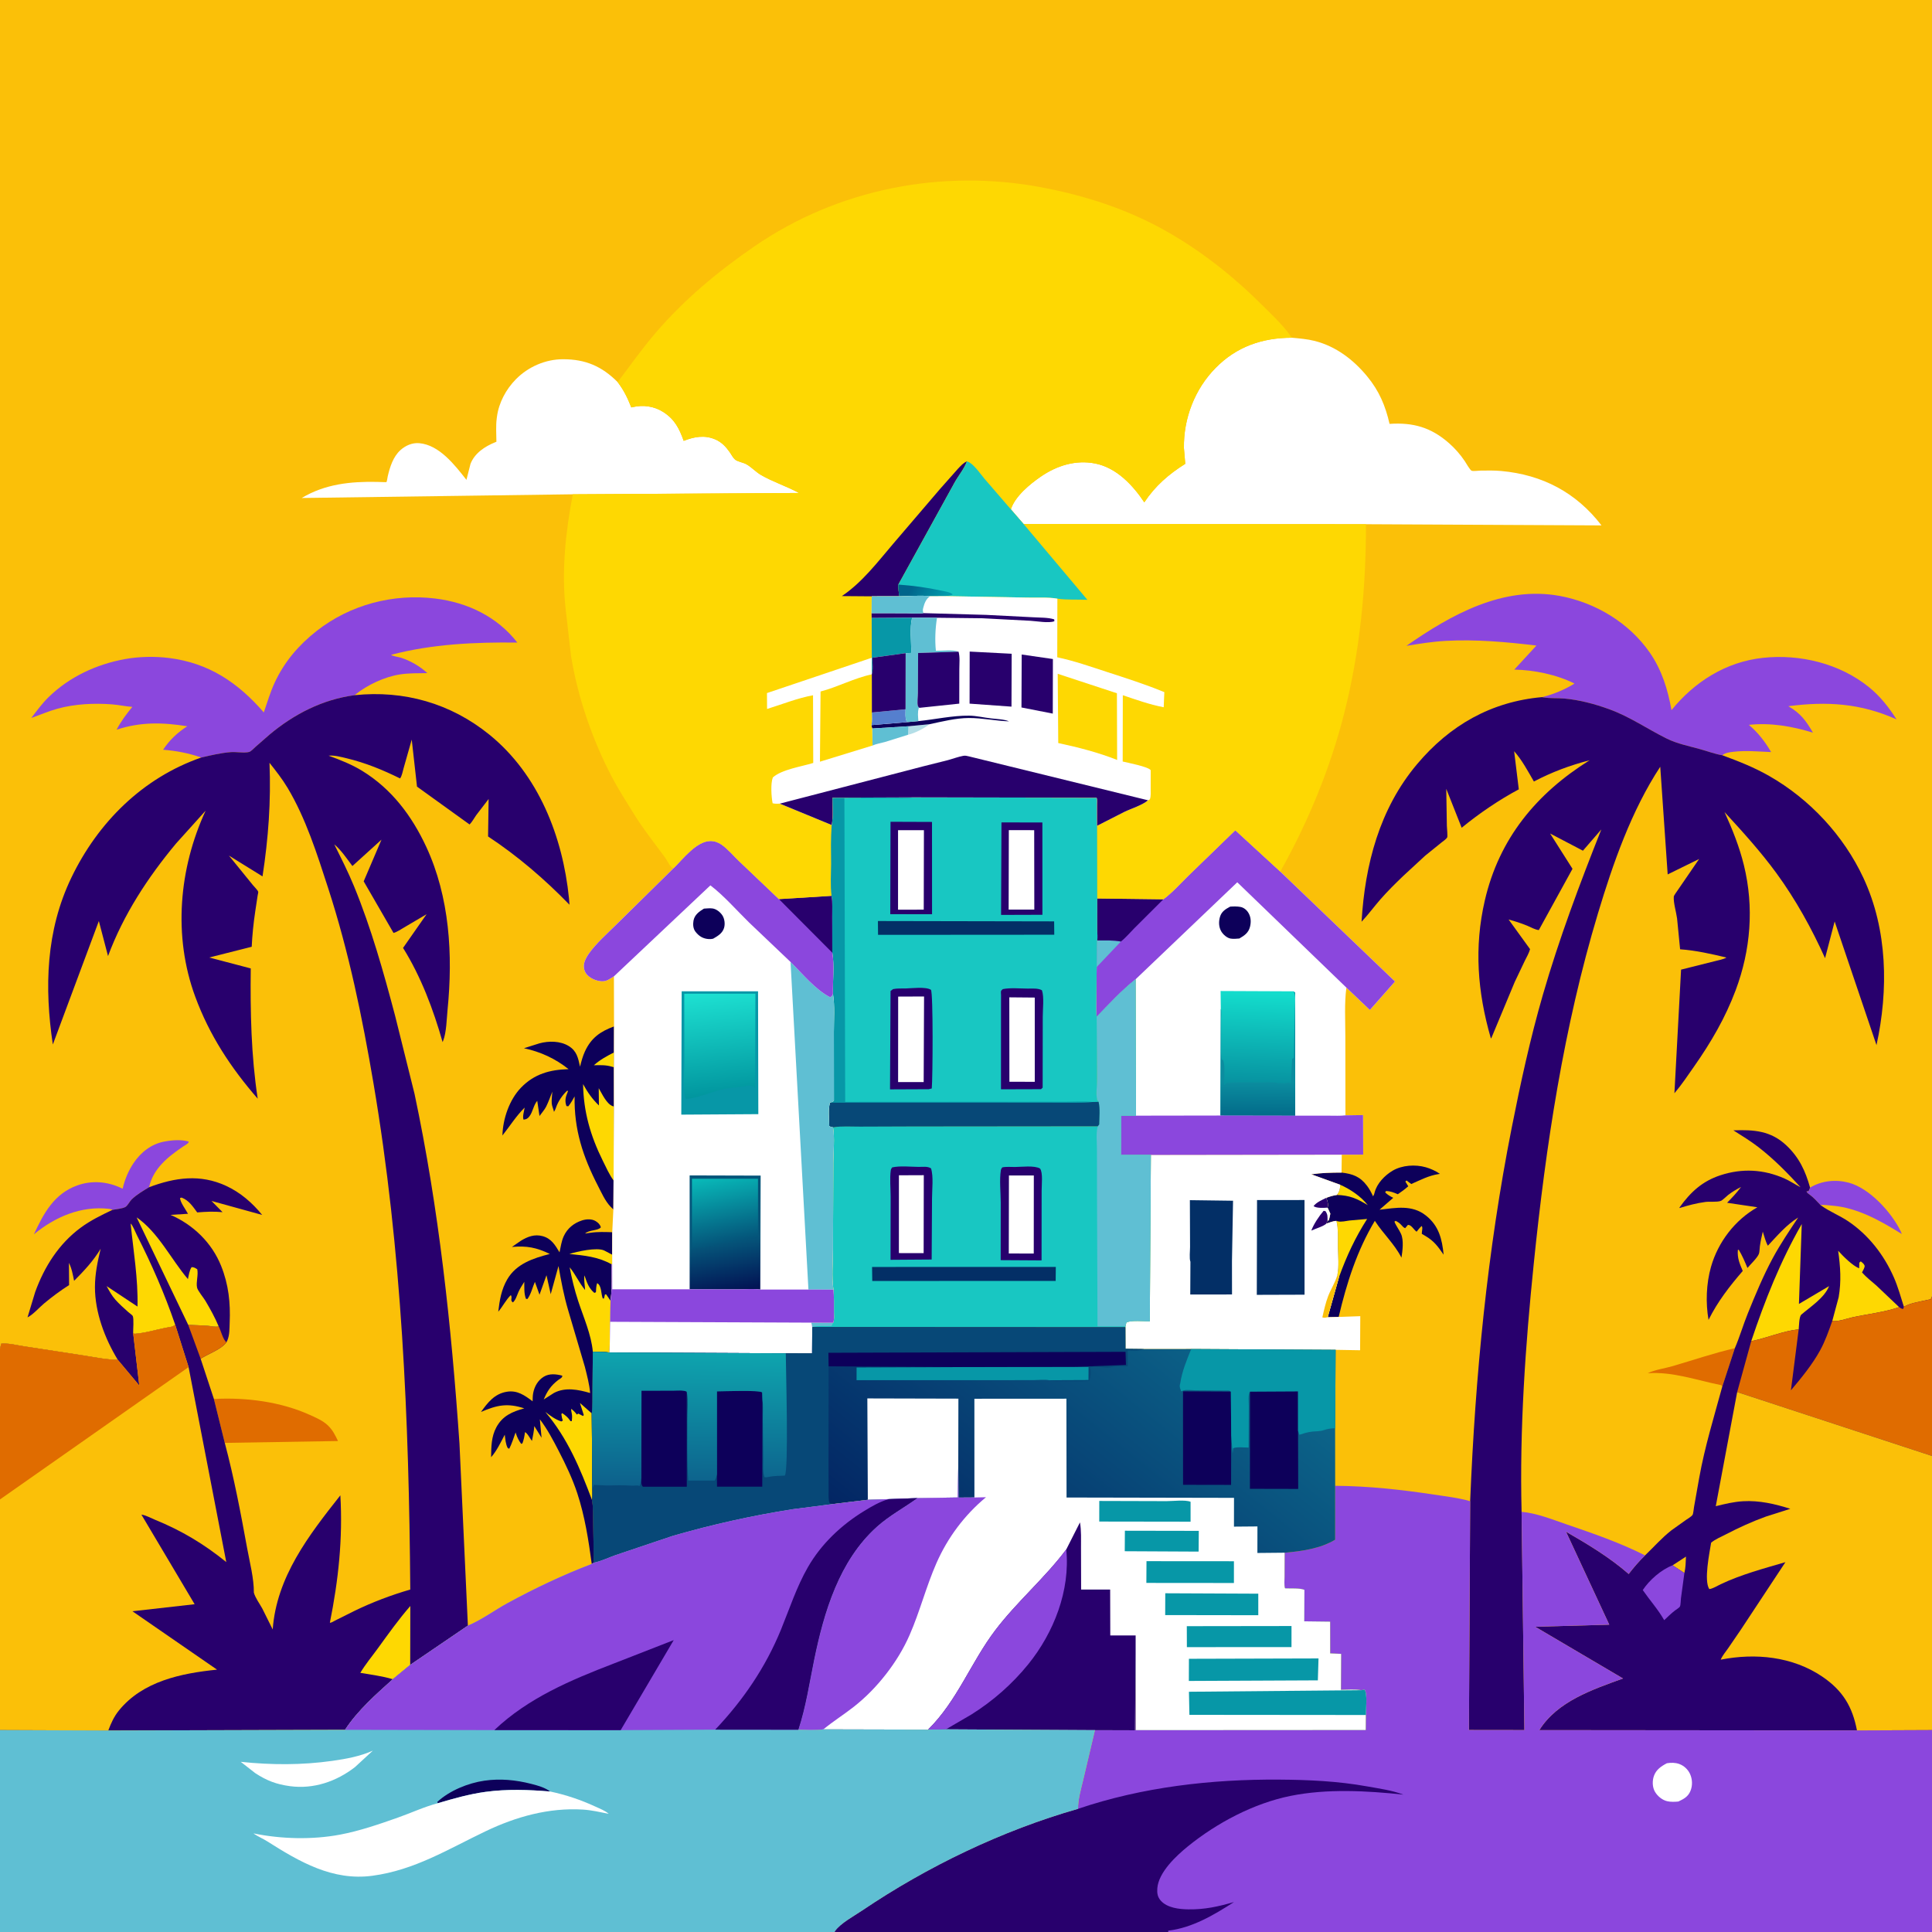
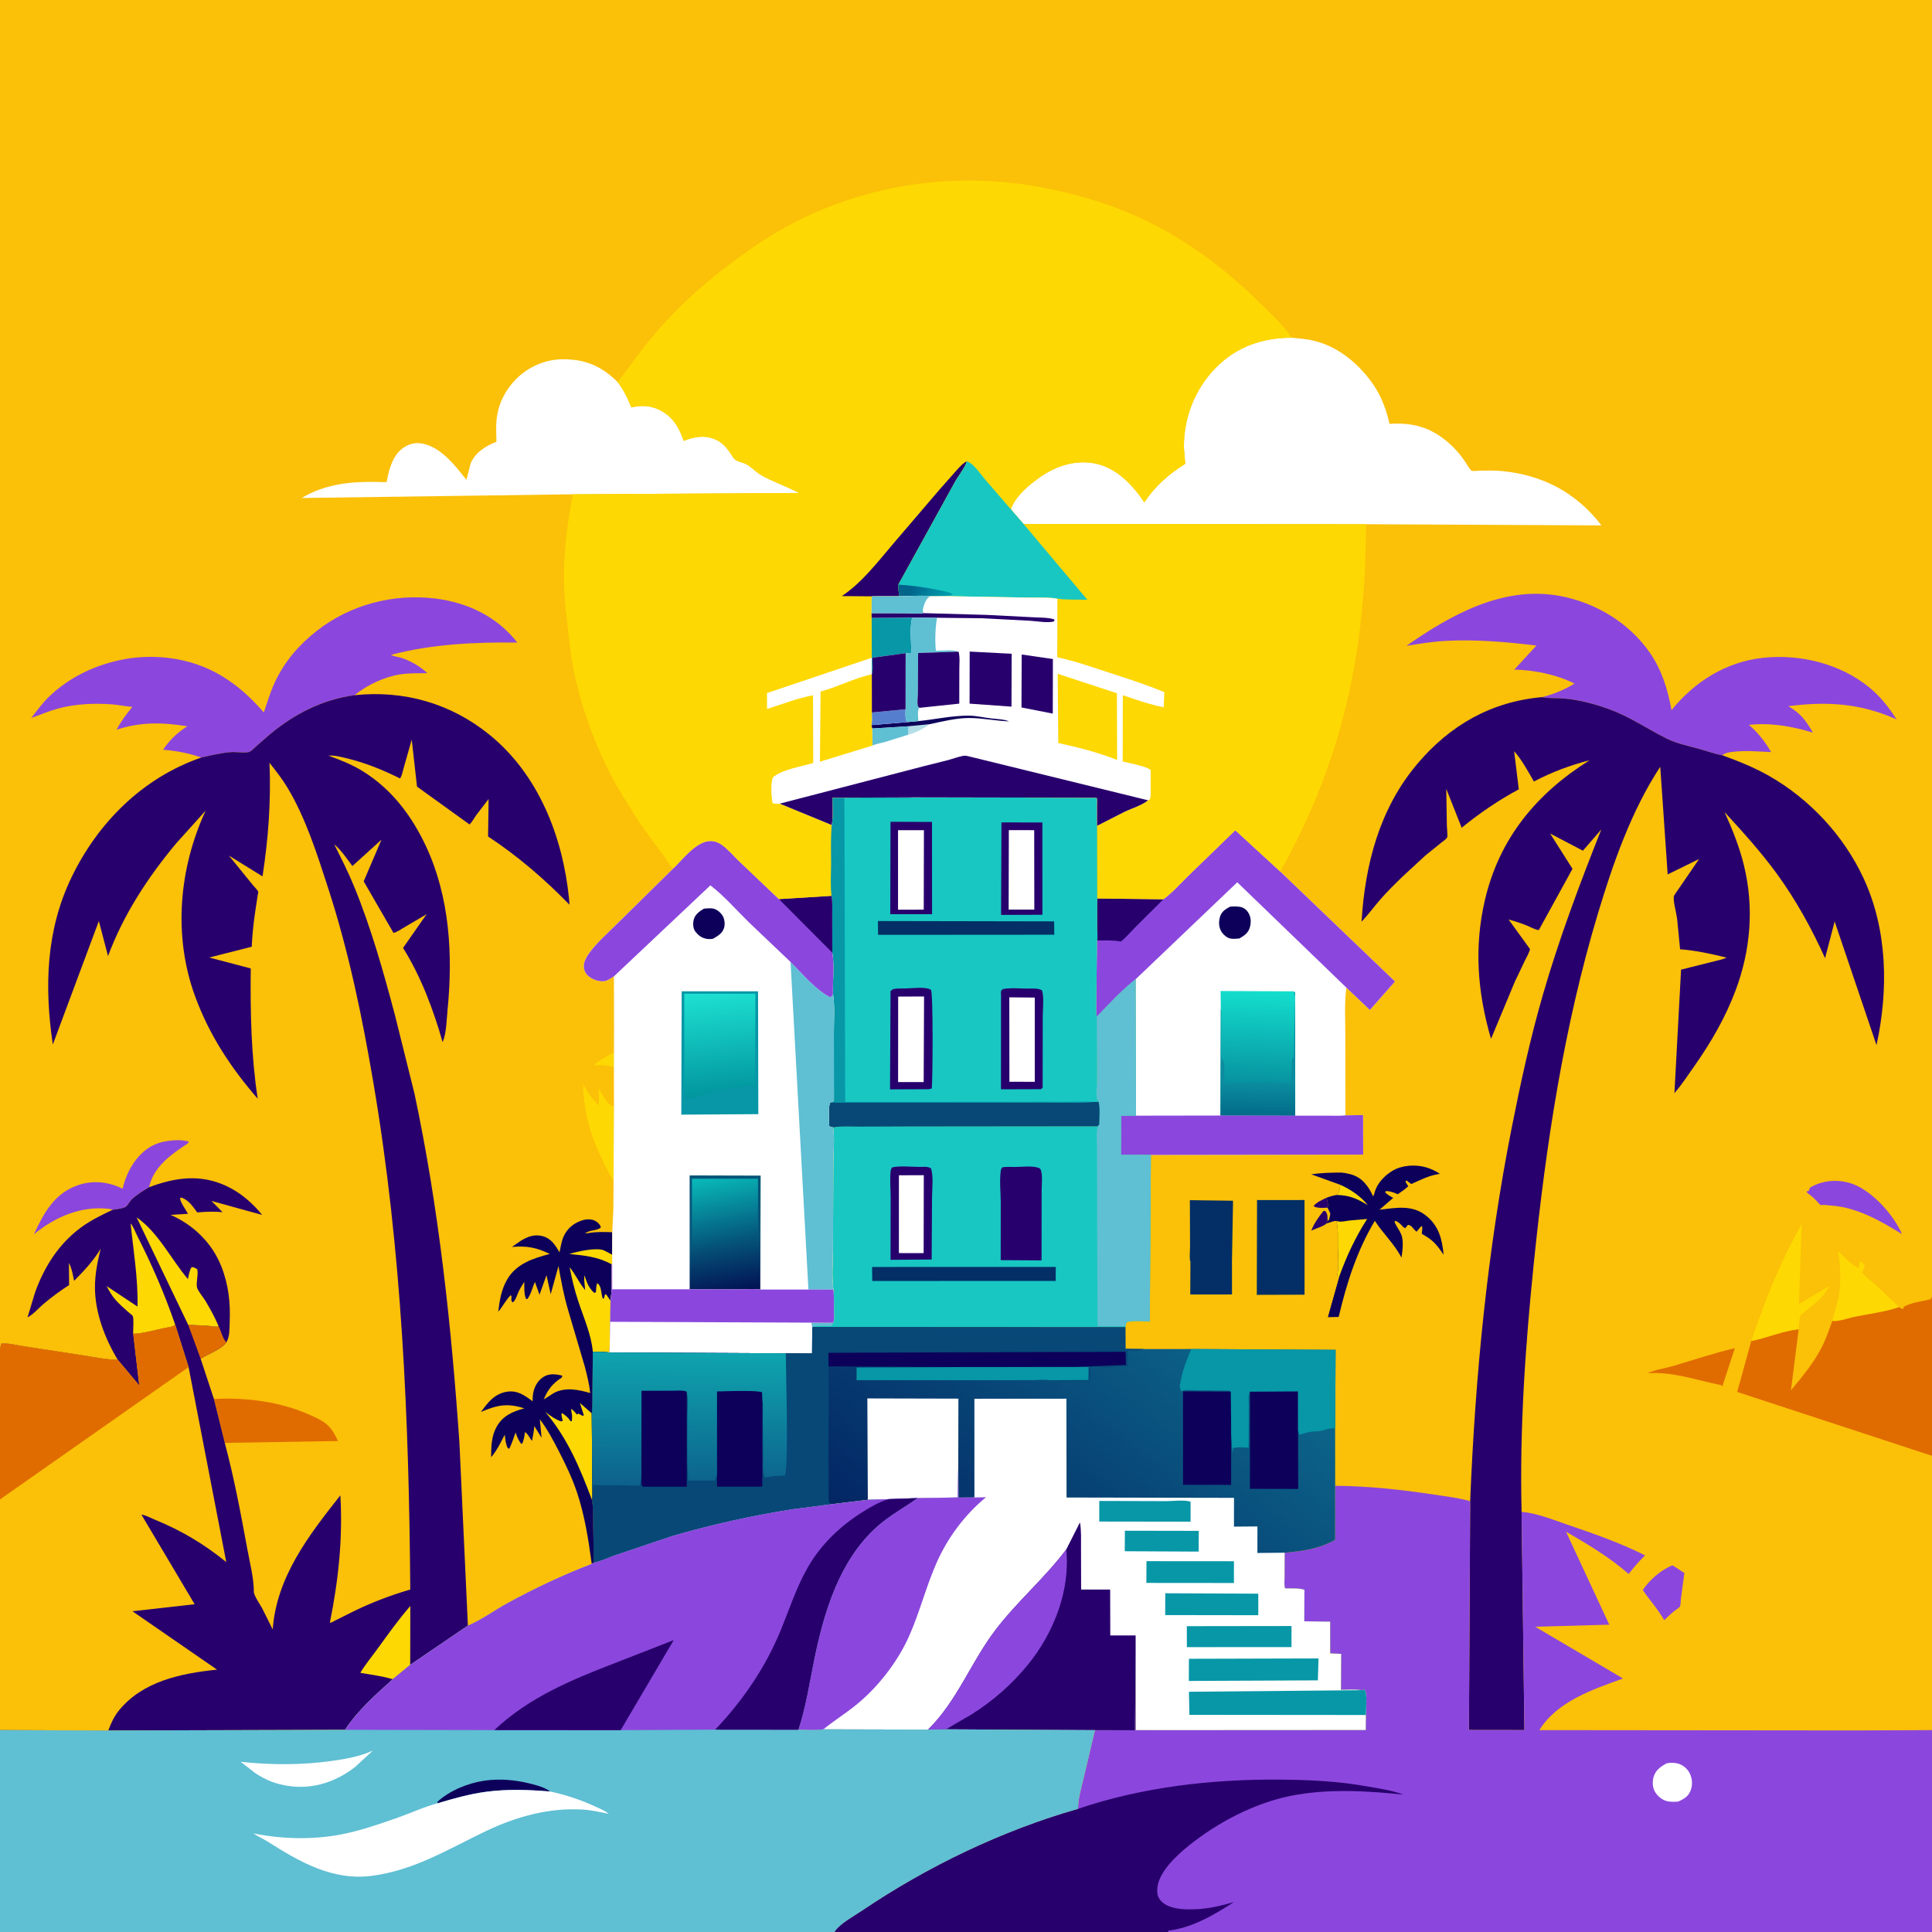
<svg xmlns="http://www.w3.org/2000/svg" version="1.1" style="display: block;" viewBox="0 0 2048 2048" width="1024" height="1024">
  <rect x="0" y="0" width="2048" height="2048" fill="#333333" stroke="none" />
  <defs>
    <linearGradient id="Gradient1" gradientUnits="userSpaceOnUse" x1="1331.28" y1="1149.2" x2="1334.75" y2="1052.84">
      <stop class="stop0" offset="0" stop-opacity="1" stop-color="rgb(7,146,160)" />
      <stop class="stop1" offset="1" stop-opacity="1" stop-color="rgb(19,220,204)" />
    </linearGradient>
    <linearGradient id="Gradient2" gradientUnits="userSpaceOnUse" x1="1332.83" y1="1180.38" x2="1333.19" y2="1147.13">
      <stop class="stop0" offset="0" stop-opacity="1" stop-color="rgb(3,109,139)" />
      <stop class="stop1" offset="1" stop-opacity="1" stop-color="rgb(11,141,159)" />
    </linearGradient>
    <linearGradient id="Gradient3" gradientUnits="userSpaceOnUse" x1="773.325" y1="1369.01" x2="764.632" y2="1317.57">
      <stop class="stop0" offset="0" stop-opacity="1" stop-color="rgb(2,21,85)" />
      <stop class="stop1" offset="1" stop-opacity="1" stop-color="rgb(5,85,122)" />
    </linearGradient>
    <linearGradient id="Gradient4" gradientUnits="userSpaceOnUse" x1="772.988" y1="1317.74" x2="758.877" y2="1246.47">
      <stop class="stop0" offset="0" stop-opacity="1" stop-color="rgb(4,83,121)" />
      <stop class="stop1" offset="1" stop-opacity="1" stop-color="rgb(8,184,184)" />
    </linearGradient>
    <linearGradient id="Gradient5" gradientUnits="userSpaceOnUse" x1="767.77" y1="1160.95" x2="756.382" y2="1051.93">
      <stop class="stop0" offset="0" stop-opacity="1" stop-color="rgb(1,149,158)" />
      <stop class="stop1" offset="1" stop-opacity="1" stop-color="rgb(29,224,209)" />
    </linearGradient>
    <linearGradient id="Gradient6" gradientUnits="userSpaceOnUse" x1="1017.12" y1="1701.45" x2="1262.6" y2="1393.94">
      <stop class="stop0" offset="0" stop-opacity="1" stop-color="rgb(3,38,100)" />
      <stop class="stop1" offset="1" stop-opacity="1" stop-color="rgb(12,100,137)" />
    </linearGradient>
    <linearGradient id="Gradient7" gradientUnits="userSpaceOnUse" x1="729.918" y1="1575.05" x2="731.548" y2="1434.84">
      <stop class="stop0" offset="0" stop-opacity="1" stop-color="rgb(13,97,140)" />
      <stop class="stop1" offset="1" stop-opacity="1" stop-color="rgb(14,164,174)" />
    </linearGradient>
    <linearGradient id="Gradient8" gradientUnits="userSpaceOnUse" x1="969.44" y1="618.61" x2="998.707" y2="637.292">
      <stop class="stop0" offset="0" stop-opacity="1" stop-color="rgb(0,100,139)" />
      <stop class="stop1" offset="1" stop-opacity="1" stop-color="rgb(0,155,172)" />
    </linearGradient>
  </defs>
  <path transform="translate(0,0)" fill="rgb(251,192,8)" d="M 0 1429.87 L -0 -0 L 2048 0 L 2048 1374.21 L 2048 1543.25 L 2048 1833.98 L 2048 2048 L 1238.35 2048 L 1009.29 2048 L 884.678 2048 L -0 2048 L 0 1833.97 L -0 1589.46 L 0 1429.87 z" />
  <path transform="translate(0,0)" fill="rgb(224,108,0)" d="M 1825.71 1469.76 L 1824.46 1468.29 C 1798.48 1463.16 1773.47 1453.81 1746.68 1455.68 C 1754.31 1451.9 1764.57 1450.63 1772.82 1448.22 C 1794.82 1441.79 1816.67 1434.31 1839.01 1429.12 L 1825.71 1469.76 z" />
  <path transform="translate(0,0)" fill="rgb(139,71,221)" d="M 1918.76 1258.93 C 1931.01 1251.5 1945.95 1250.05 1959.69 1253.67 C 1981.88 1259.52 2005.28 1285.4 2014.9 1305.35 L 2016.01 1308.13 C 1993.37 1294.1 1969.02 1280.18 1942 1278.01 C 1938.1 1277.69 1933.72 1276.99 1929.85 1277.45 C 1926.1 1273.52 1922.44 1269.34 1918.01 1266.17 C 1916.23 1264.9 1915.94 1264.95 1914.96 1262.92 L 1917.22 1262.5 L 1918.76 1258.93 z" />
  <path transform="translate(0,0)" fill="rgb(139,71,221)" d="M 119.182 1282.54 C 117.819 1281.77 116.918 1281.58 115.346 1281.4 C 85.856 1278.12 58.312 1289.93 35.924 1308.45 C 46.334 1286.05 57.31 1265.5 81.769 1256.65 C 97.327 1251.02 113.862 1252.39 128.724 1259.47 L 130.012 1260.09 C 132.165 1250.54 136.115 1241.05 141.584 1232.92 C 149.341 1221.39 160.438 1212.63 174.351 1210.09 L 176 1209.8 C 183.396 1208.44 192.743 1207.94 200 1210.11 C 200.542 1211.82 195.587 1214.34 193.932 1215.47 C 177.881 1226.41 162.35 1238.76 158.049 1258.5 C 151.716 1262.37 144.831 1266.31 139.5 1271.55 C 137.506 1273.51 135.161 1278.27 132.964 1279.45 C 129.552 1281.3 123.057 1281.73 119.182 1282.54 z" />
  <path transform="translate(0,0)" fill="rgb(224,108,0)" d="M 226.754 1482.97 C 260.611 1481.12 297.438 1485.82 328.481 1499.88 C 334.979 1502.82 342.004 1505.81 347.281 1510.71 C 352.496 1515.56 355.281 1521.21 358.29 1527.55 L 238.279 1529.52 L 226.754 1482.97 z" />
  <path transform="translate(0,0)" fill="rgb(13,0,90)" d="M 1422.1 1242.98 C 1433.91 1244.38 1441.72 1247.15 1449.13 1257 C 1451.66 1260.37 1453.79 1264.33 1455.5 1268.17 C 1456.61 1266.41 1456.69 1265.95 1457.17 1264.04 C 1459.56 1254.52 1467.94 1245.9 1476.18 1241.02 C 1486.24 1235.05 1500.33 1234.19 1511.42 1237.35 C 1516.31 1238.74 1522.28 1241.36 1526.39 1244.37 L 1525.17 1244.54 C 1514.43 1246.15 1505.79 1250.84 1496 1255.11 L 1491 1251.36 L 1489.75 1252.5 L 1492.82 1257.5 C 1489.26 1260.64 1485.69 1263.3 1481.75 1265.93 C 1477.53 1264.15 1474.01 1262.7 1469.34 1262.5 L 1468.32 1263.98 C 1470.98 1266.61 1473.56 1268.07 1476.89 1269.76 L 1462.36 1282.35 C 1479.64 1280.39 1496.83 1276.78 1511.61 1288.57 C 1525.31 1299.5 1528.66 1313.5 1530.31 1330.04 C 1524.28 1321.35 1520.27 1315.65 1511 1310.18 L 1507.16 1307.92 C 1507.05 1305.54 1508.55 1301.04 1507 1299.62 C 1504.93 1301.48 1503.34 1303.48 1501.66 1305.67 C 1498.53 1303.53 1496.05 1298.06 1492.4 1298.5 L 1489.5 1301.94 C 1487.54 1300.98 1487.21 1300.49 1485.8 1298.91 C 1483.78 1296.64 1482.17 1295.52 1479.5 1294.15 L 1478.13 1295 C 1479.97 1299.65 1483.16 1303.49 1485.16 1308 C 1488.21 1314.89 1486.75 1325.96 1485.61 1333.16 C 1478.01 1318.4 1466.33 1307.99 1457.38 1294.12 C 1438.3 1326.07 1427.58 1359.94 1419.05 1396.01 L 1407.45 1396.26 L 1419.41 1353.76 L 1417.57 1351.91 C 1419.51 1341.56 1418.39 1332.36 1418.19 1322 C 1418.01 1312.82 1418.92 1303.13 1416.61 1294.19 C 1412.8 1294.36 1409.61 1295.97 1406.01 1297.04 L 1407.24 1293.77 L 1408.36 1293.9 C 1409.36 1291.48 1409.76 1289.06 1410.22 1286.5 L 1407.32 1280.15 C 1408.2 1276.15 1407.27 1273.44 1405.87 1269.75 C 1409.67 1268.34 1413.15 1267.29 1417.17 1266.7 C 1419.82 1262.98 1420.45 1260.46 1420.74 1255.92 L 1389.97 1244.81 C 1400.78 1243.24 1411.21 1242.99 1422.1 1242.98 z" />
  <path transform="translate(0,0)" fill="rgb(254,216,2)" d="M 1420.74 1255.92 C 1431.58 1260.76 1442.49 1268.1 1449.92 1277.5 C 1438.47 1270.57 1430.82 1267.11 1417.17 1266.7 C 1419.82 1262.98 1420.45 1260.46 1420.74 1255.92 z" />
  <path transform="translate(0,0)" fill="rgb(254,216,2)" d="M 1416.61 1294.19 L 1418.06 1294.63 C 1421.69 1295.61 1426.86 1294.26 1430.56 1293.79 L 1449.21 1292.15 C 1436.46 1312.13 1427.49 1331.44 1419.41 1353.76 L 1417.57 1351.91 C 1419.51 1341.56 1418.39 1332.36 1418.19 1322 C 1418.01 1312.82 1418.92 1303.13 1416.61 1294.19 z" />
-   <path transform="translate(0,0)" fill="rgb(13,0,90)" d="M 650.192 1282.12 L 646.957 1278.88 C 641.321 1272.81 637.622 1264.36 633.842 1257.02 C 617.905 1226.04 608.45 1197.4 609.115 1162.23 C 607.127 1165.96 605.073 1169.32 602.5 1172.67 L 600.5 1172.53 C 598.518 1167.28 599.426 1163.07 601.573 1157.99 L 602.007 1157 L 601.5 1155.91 C 596.461 1160.38 591.561 1167.59 589.406 1174.04 C 588.831 1175.75 588.247 1177.06 587.258 1178.62 C 586.712 1175.81 585.156 1172.7 584.898 1170 C 584.508 1165.93 585.242 1161.28 585.493 1157.2 C 583.399 1162.44 581.462 1167.95 578.979 1173 C 577.314 1176.39 574.101 1179.85 571.893 1183.03 L 569.502 1166.91 C 565.49 1171.51 564.851 1178.73 561.116 1183.5 C 559.304 1185.81 557.823 1186.56 555 1186.86 C 553.642 1183.97 555.64 1177.4 556.166 1174.08 C 547.107 1183.03 540.486 1193.74 532.596 1203.66 C 533.038 1186.07 539.898 1165.82 552.262 1152.99 C 566.333 1138.39 582.972 1133.87 602.717 1133.35 C 588.502 1122.05 573.027 1114.97 555.422 1111.16 L 571.771 1106 C 581.668 1103.31 593.803 1103.31 602.811 1108.81 C 611.514 1114.12 612.829 1121.53 614.862 1130.74 C 616.209 1125.25 617.696 1119.65 620.078 1114.5 C 626.711 1100.15 636.394 1093.39 650.894 1088.05 L 650.828 1115.61 L 650.763 1131.37 L 650.806 1172.98 L 650.391 1251.38 L 650.192 1282.12 z" />
  <path transform="translate(0,0)" fill="rgb(254,216,2)" d="M 650.763 1131.37 L 649.82 1131.07 L 648.235 1130.63 C 641.944 1128.78 636.007 1129.09 629.505 1129.21 C 636.087 1123.39 643.091 1119.59 650.828 1115.61 L 650.763 1131.37 z" />
  <path transform="translate(0,0)" fill="rgb(254,216,2)" d="M 650.391 1251.38 C 645.836 1245.03 642.412 1237.34 638.939 1230.32 C 625.867 1203.89 618.601 1178.69 618.083 1149.21 C 622.593 1157.54 627.989 1165.3 634.881 1171.81 L 634.686 1153.52 C 638.115 1159.29 642.858 1170.04 649.338 1172.49 L 650.806 1172.98 L 650.391 1251.38 z" />
  <path transform="translate(0,0)" fill="rgb(13,0,90)" d="M 627.282 1657.88 C 623.86 1632.58 619.975 1607.4 611.985 1583.06 C 606.83 1567.35 599.669 1552.41 592.092 1537.75 C 586.237 1526.42 580.072 1514.68 572.273 1504.55 L 574.09 1524.09 L 566.37 1511.7 C 566.04 1517.05 564.947 1522.19 563.882 1527.44 C 562.064 1525.16 558.859 1518.82 556.5 1518.15 C 556.015 1522.37 555.265 1526 553.806 1530 L 552.5 1530.57 C 550.135 1527.37 548.353 1523.93 547.096 1520.15 L 546.541 1518.42 C 544.487 1524.16 542.576 1530.3 539.823 1535.74 L 538.216 1535 C 535.945 1530.63 535.696 1525.69 535.062 1520.86 C 530.733 1529.03 526.729 1537.73 520.602 1544.71 C 520.677 1533.75 520.811 1522.89 526.144 1513 C 532.735 1500.77 543.073 1496.4 555.776 1492.92 C 537.916 1487.12 526.97 1489.37 509.87 1496.72 C 516.971 1486.82 524.072 1477.57 537 1475.35 C 548.322 1473.41 556.03 1479.05 564.594 1485.44 C 564.669 1482.54 564.644 1479.54 565.195 1476.69 C 566.559 1469.64 570.205 1463.21 576.385 1459.4 C 582.352 1455.72 589.499 1456.57 596 1458.24 C 596.463 1460.45 593.237 1461.68 591.509 1463.02 C 583.863 1468.96 580.089 1474.64 576.387 1483.49 L 587.241 1476.57 C 599.365 1470.17 613.057 1473.03 625.56 1476.66 C 624.806 1467.37 622.243 1458.02 620.021 1449 L 602.305 1389 C 597.717 1373.58 594.799 1357.88 592.015 1342.05 L 583.777 1371.88 L 579.295 1351.77 L 571.908 1372.45 L 567.015 1358.83 C 564.471 1364.54 562.83 1372.25 559 1377.08 L 557.5 1376.74 C 555.351 1371.2 555.884 1364.69 555.766 1358.8 C 553.605 1362.26 551.3 1365.76 549.617 1369.47 C 547.847 1373.38 546.903 1377.61 543.728 1380.63 C 540.198 1378.33 543.562 1375.95 541.5 1372.83 C 536.442 1377.73 532.881 1384.99 528.163 1390.49 C 529.602 1378.33 531.433 1366.95 537.693 1356.18 C 547.343 1339.59 565.341 1333.73 582.843 1329.25 C 568.729 1322.38 558.396 1320.43 542.648 1321.81 L 552.117 1315.26 C 559.354 1310.83 566.749 1308.06 575.17 1310.36 C 584.483 1312.91 588.469 1319.81 593.123 1327.51 C 594.472 1321.62 595.055 1315.89 597.63 1310.32 C 601.47 1302.02 608.341 1296.49 616.972 1293.69 C 621.504 1292.22 627.289 1291.88 631.5 1294.49 C 634.094 1296.1 636.106 1298 636.926 1301 C 633.988 1304.81 624.59 1303.46 620.203 1307.59 L 626 1306.77 C 633.696 1305.63 641.25 1305.99 648.999 1306.2 L 648.931 1330.02 L 648.951 1340.1 L 648.224 1340.14 C 648.287 1352.22 648.955 1364.62 647.461 1376.62 L 647.302 1377.97 L 647.19 1378.77 L 646.851 1401.16 L 646.162 1433.7 C 640.462 1432.88 634.21 1433.12 628.429 1432.94 L 628.091 1474.05 C 627.963 1482 628.382 1490.42 627.318 1498.28 L 627.884 1578.35 C 627.882 1582.27 628.132 1586.39 627.627 1590.27 C 629.049 1598.73 628.744 1607.67 628.887 1616.24 L 629.48 1656.55 L 627.282 1657.88 z" />
  <path transform="translate(0,0)" fill="rgb(254,216,2)" d="M 648.224 1340.14 C 633.61 1332.14 619.816 1330.92 603.534 1329.26 C 611.833 1326.68 632.299 1322.01 640.368 1325.52 L 648.931 1330.02 L 648.951 1340.1 L 648.224 1340.14 z" />
  <path transform="translate(0,0)" fill="rgb(254,216,2)" d="M 627.627 1590.27 C 614.92 1556.43 601.722 1524.73 578.061 1496.7 C 583.484 1500.85 588.468 1504.6 595 1506.82 L 596.657 1505.81 C 595.679 1503.58 595.413 1501.39 595.071 1499 L 596 1497.98 C 599.273 1500.3 601.906 1502.27 604.157 1505.64 L 604.654 1506.42 L 606.096 1506.5 C 606.425 1503.51 606.707 1500.88 606.018 1497.92 C 605.631 1496.25 605.384 1495.15 605.612 1493.41 C 607.423 1495.01 609.231 1496.54 610.717 1498.46 L 611.448 1499.5 L 613 1498.45 L 618 1501.02 L 618.832 1500 L 614.764 1487.23 L 627.318 1498.28 L 627.884 1578.35 C 627.882 1582.27 628.132 1586.39 627.627 1590.27 z" />
  <path transform="translate(0,0)" fill="rgb(254,216,2)" d="M 628.429 1432.94 C 626.83 1414.79 618.502 1396.21 612.822 1378.91 C 608.973 1367.19 606.194 1355.51 603.87 1343.41 C 610.044 1350.82 613.89 1359.89 620.215 1367.46 C 620.054 1362.37 618.769 1356.98 619.532 1351.94 C 622.071 1359.2 623.915 1365.37 630.004 1370.5 L 631.71 1369.83 C 631.944 1366.6 631.918 1363.25 633 1360.19 C 637.936 1362.72 636.975 1371.94 639.001 1376.5 L 640.204 1376.5 L 641.301 1372.16 L 642.5 1372.03 L 647.19 1378.77 L 646.851 1401.16 L 646.162 1433.7 C 640.462 1432.88 634.21 1433.12 628.429 1432.94 z" />
  <path transform="translate(0,0)" fill="rgb(139,71,221)" d="M 213.289 803.019 C 199.824 798.31 187.058 795.89 172.875 794.761 C 179.722 784.446 188.129 776.533 198.526 769.862 C 172.256 765.693 149.099 765.122 123.606 773.503 C 128.152 764.815 133.988 756.83 140.287 749.342 C 133.104 748.829 125.98 747.209 118.755 746.655 C 99.773 745.199 79.335 746.184 60.93 751.25 C 51.485 753.851 42.437 757.847 33.183 761.059 C 38.958 753.506 44.622 745.716 51.44 739.06 C 73.564 717.465 102.251 704.147 132.5 698.653 C 147.338 695.958 164.186 695.614 179.202 697.503 C 221.437 702.817 252.133 723.52 279.652 755.172 C 283.34 744.521 286.493 733.682 291.263 723.439 C 301.537 701.379 316.69 683.682 335.79 668.727 C 371.331 640.898 416.955 629.003 461.437 634.474 C 495.719 638.691 527.108 653.747 548.41 681.166 C 503.737 680.599 457.881 682.674 414.531 694.151 C 416.758 695.823 422.212 696.291 425.068 697.22 C 435.293 700.549 445.115 706.247 453.016 713.526 C 443.479 713.702 433.555 713.451 424.12 714.897 C 407.701 717.413 389.392 726.011 376.522 736.386 L 375.856 736.939 C 341.992 741.447 311.643 756.991 285.636 778.796 L 270.428 792.096 C 268.878 793.48 266.08 796.574 264.144 797.103 C 259.052 798.497 250.394 796.875 244.83 797.285 C 234.31 798.06 223.546 800.651 213.289 803.019 z" />
  <path transform="translate(0,0)" fill="rgb(139,71,221)" d="M 1634.62 738.974 L 1636.05 738.62 C 1646.98 735.877 1659.49 730.623 1669 724.604 C 1650.2 715.105 1626.19 710.223 1605.2 709.804 L 1628.68 684.324 C 1596.82 680.493 1564.35 677.583 1532.24 679.372 C 1518.36 680.146 1504.53 682.365 1490.83 684.636 C 1538.12 651.639 1593.24 620.75 1653.26 631.688 C 1691.09 638.582 1727.05 660.187 1749.01 692.038 C 1761.69 710.426 1767.95 730.961 1771.86 752.755 C 1796.31 722.625 1829.62 701.587 1868.62 697.356 C 1908.04 693.08 1950.26 703.333 1981.29 728.498 C 1993.1 738.072 2002.28 749.803 2010.42 762.573 C 1972.33 745.472 1936.67 743.294 1895.76 748.606 C 1908.69 756.136 1914.44 763.976 1921.83 776.681 C 1899.83 769.884 1876.86 765.893 1853.89 768.371 C 1863.7 776.69 1870.98 786.133 1877.48 797.226 C 1864.24 796.687 1850.47 795.347 1837.31 796.95 C 1833.27 797.443 1828.93 797.918 1825.69 800.599 C 1817.93 799.338 1810.12 796.363 1802.53 794.24 C 1790.61 790.905 1777.92 788.457 1766.77 782.93 C 1746.02 772.641 1727.84 759.8 1705.71 751.769 C 1690.65 746.303 1674.13 741.861 1658.16 740.475 C 1650.63 739.822 1643.11 740.528 1635.64 739.175 L 1634.62 738.974 z" />
  <path transform="translate(0,0)" fill="rgb(255,255,255)" d="M 607.221 523.967 L 319.849 527.891 C 344.607 513.07 371.516 510.288 399.71 510.835 C 402.244 510.884 409.537 511.249 409.666 511.052 C 410.239 510.181 410.734 506.159 411.022 504.923 C 413.338 494.993 416.706 484.167 424.496 477.128 C 429.875 472.267 437.046 469.141 444.385 469.782 C 465.78 471.649 482.172 493.064 494.441 508.674 L 498.737 491.766 C 503.173 480.284 513.971 473.282 524.896 468.812 L 526.219 468.285 C 526.125 459.993 525.503 451.576 526.573 443.332 L 526.831 441.5 C 528.803 426.807 536.401 412.732 546.74 402.17 C 559.811 388.816 578.274 380.768 597 380.799 C 620.808 380.838 638.07 388.318 654.764 405.092 C 661.36 413.732 665.241 421.821 669.2 431.896 L 670.861 431.511 C 681.826 429.02 693.306 430.534 702.925 436.647 C 715.127 444.4 719.979 454.018 724.746 467.311 C 735.886 462.979 746.694 460.877 758.195 465.778 C 764.92 468.644 769.526 473.593 773.643 479.476 C 775.226 481.738 777.1 485.408 779.154 487.121 C 781.905 489.416 787.782 490.225 791.147 492.099 C 796.76 495.226 801.09 500.247 806.617 503.468 C 819.246 510.828 833.972 515.446 846.972 522.566 L 607.221 523.967 z" />
-   <path transform="translate(0,0)" fill="rgb(255,255,255)" d="M 1219.97 1224.27 L 1422.34 1223.98 L 1422.1 1242.98 C 1411.21 1242.99 1400.78 1243.24 1389.97 1244.81 L 1420.74 1255.92 C 1420.45 1260.46 1419.82 1262.98 1417.17 1266.7 C 1413.15 1267.29 1409.67 1268.34 1405.87 1269.75 C 1407.27 1273.44 1408.2 1276.15 1407.32 1280.15 L 1410.22 1286.5 C 1409.76 1289.06 1409.36 1291.48 1408.36 1293.9 L 1407.24 1293.77 L 1406.01 1297.04 C 1409.61 1295.97 1412.8 1294.36 1416.61 1294.19 C 1418.92 1303.13 1418.01 1312.82 1418.19 1322 C 1418.39 1332.36 1419.51 1341.56 1417.57 1351.91 L 1419.41 1353.76 L 1407.45 1396.26 L 1419.05 1396.01 L 1441.95 1395.2 L 1441.77 1431.32 L 1415.81 1430.87 L 1262.75 1430.02 L 1212.67 1430.05 L 1193.04 1429.82 L 1192.96 1406.86 L 1193.07 1406.04 L 1193.97 1402 C 1198.02 1399.21 1213.24 1400.72 1218.81 1400.65 L 1219.97 1224.27 z" />
  <path transform="translate(0,0)" fill="rgb(40,0,109)" d="M 1407.32 1280.15 C 1403.34 1280.41 1395.41 1280.93 1392.42 1278.5 C 1395.79 1274.28 1401.15 1272.19 1405.87 1269.75 C 1407.27 1273.44 1408.2 1276.15 1407.32 1280.15 z" />
  <path transform="translate(0,0)" fill="rgb(40,0,109)" d="M 1406.01 1297.04 C 1403.61 1299.66 1393.73 1302.76 1390.02 1304.48 C 1392.77 1297.24 1398.1 1289.4 1403.1 1283.5 L 1405.09 1283.89 C 1407.59 1287.69 1407.17 1289.31 1407.24 1293.77 L 1406.01 1297.04 z" />
  <path transform="translate(0,0)" fill="rgb(251,192,8)" d="M 1417.57 1351.91 L 1419.41 1353.76 L 1407.45 1396.26 C 1405 1396.78 1404.19 1397.19 1401.74 1396.5 C 1403.35 1389.26 1405.23 1380.89 1407.88 1374 C 1410.84 1366.32 1415.14 1360.08 1417.57 1351.91 z" />
  <path transform="translate(0,0)" fill="rgb(3,47,102)" d="M 1261.9 1337.51 C 1260.55 1334.3 1261.53 1325.69 1261.51 1321.81 L 1261.32 1272.22 L 1307.08 1272.83 L 1305.94 1336.72 L 1305.99 1372.18 L 1261.73 1372.24 L 1261.9 1337.51 z" />
  <path transform="translate(0,0)" fill="rgb(3,47,102)" d="M 1332.51 1272.09 L 1382.84 1272.08 L 1382.88 1372.43 L 1332.26 1372.59 L 1332.51 1272.09 z" />
  <path transform="translate(0,0)" fill="rgb(255,255,255)" d="M 1369.45 358.008 C 1377.55 358.772 1385.78 359.4 1393.69 361.419 C 1416.18 367.167 1434.58 381.194 1449.19 398.885 C 1461.94 414.315 1468.58 430.044 1472.99 449.328 C 1498.03 447.651 1517.01 453.045 1536.05 469.808 C 1542.38 475.375 1547.98 481.774 1552.68 488.756 C 1553.82 490.438 1558.39 498.587 1560.11 499.051 C 1562.24 499.624 1566.9 498.905 1569.25 498.867 C 1576.62 498.744 1583.99 498.608 1591.33 499.274 C 1634.98 503.228 1670.93 522.131 1697.65 556.957 L 1447.96 555.686 L 1085.01 555.433 L 1071.56 539.901 C 1076.09 525.95 1091.77 513.144 1103.38 505.174 C 1120.47 493.446 1140.49 487.218 1161.19 491.378 C 1183.67 495.896 1200.84 514.282 1213.01 532.49 C 1224.53 515.112 1238.87 502.686 1256.43 491.672 L 1255.01 474.958 C 1254.5 443.565 1266.51 412.441 1288.59 390.02 C 1310.99 367.28 1338.19 358.07 1369.45 358.008 z" />
  <path transform="translate(0,0)" fill="rgb(255,255,255)" d="M 1233.19 953.3 C 1242.76 946.215 1251.35 936.447 1259.88 928.145 L 1309.46 880.092 L 1357.14 923.903 L 1478.75 1040.42 L 1452.12 1070.61 L 1427.22 1046.9 C 1425.01 1063.69 1426.11 1081.45 1426.12 1098.4 L 1426.23 1182.31 L 1444.89 1182.02 L 1445.04 1223.96 L 1422.34 1223.98 L 1219.97 1224.27 L 1188.19 1224.32 L 1188.48 1182.75 L 1204.16 1182.65 L 1203.79 1038.08 C 1189.05 1049.72 1175.63 1064.44 1162.48 1077.88 C 1161.6 1071.66 1162.19 1064.64 1162.19 1058.34 L 1162.52 1025.11 L 1162.95 996.89 C 1163.81 994.388 1163.08 988.556 1163.08 985.744 L 1163.1 952.424 L 1233.19 953.3 z" />
  <path transform="translate(0,0)" fill="rgb(13,0,90)" d="M 1303.99 961.076 C 1307.5 960.796 1311.37 960.737 1314.84 961.364 C 1318.63 962.051 1321.74 964.749 1323.6 968.041 C 1326.13 972.532 1326.29 977.605 1325.04 982.5 C 1323.43 988.806 1319.16 991.734 1313.77 994.848 C 1310.84 995.125 1307.4 995.419 1304.5 994.942 C 1300.69 994.315 1296.57 990.645 1294.67 987.432 C 1291.87 982.721 1291.71 977.068 1293.23 971.912 C 1294.89 966.235 1299.05 963.733 1303.99 961.076 z" />
  <path transform="translate(0,0)" fill="url(#Gradient1)" d="M 1294.1 1069.35 L 1293.88 1050.51 L 1371.16 1050.84 L 1372.88 1052.12 L 1372.96 1182.65 L 1293.77 1182.51 L 1294.1 1069.35 z" />
  <path transform="translate(0,0)" fill="url(#Gradient2)" d="M 1371.16 1050.84 L 1372.88 1052.12 L 1372.96 1182.65 L 1293.77 1182.51 L 1294.1 1069.35 C 1295.05 1070.63 1294.44 1078.58 1294.44 1080.56 L 1294.45 1106.67 C 1294.46 1112.19 1293.96 1118.1 1295.19 1123.5 L 1296.49 1123.5 C 1299.15 1130.03 1297.46 1143.17 1297.49 1150.5 L 1300.52 1147.92 C 1311.83 1146.81 1323.19 1147.44 1334.53 1147.46 C 1340.63 1147.47 1347.83 1146.65 1353.72 1147.89 C 1355.69 1148.3 1354.49 1148.24 1356.72 1148.13 L 1358.35 1148.04 L 1361.09 1148.47 C 1363.53 1148.23 1364.32 1147.25 1366.93 1147.92 L 1368.35 1148.4 L 1369.68 1122.5 C 1371.27 1121.6 1370.7 1122.16 1371.57 1121 L 1372.57 1068.99 C 1372.58 1064.27 1373.76 1054.67 1371.16 1050.84 z" />
  <path transform="translate(0,0)" fill="rgb(139,71,221)" d="M 1293.77 1182.51 L 1372.96 1182.65 L 1409.05 1182.67 C 1414.63 1182.62 1420.72 1183.03 1426.23 1182.31 L 1444.89 1182.02 L 1445.04 1223.96 L 1422.34 1223.98 L 1219.97 1224.27 L 1188.19 1224.32 L 1188.48 1182.75 L 1204.16 1182.65 L 1293.77 1182.51 z" />
  <path transform="translate(0,0)" fill="rgb(139,71,221)" d="M 1233.19 953.3 C 1242.76 946.215 1251.35 936.447 1259.88 928.145 L 1309.46 880.092 L 1357.14 923.903 L 1478.75 1040.42 L 1452.12 1070.61 L 1427.22 1046.9 L 1311.56 935.249 L 1203.79 1038.08 C 1189.05 1049.72 1175.63 1064.44 1162.48 1077.88 C 1161.6 1071.66 1162.19 1064.64 1162.19 1058.34 L 1162.52 1025.11 L 1162.95 996.89 C 1163.81 994.388 1163.08 988.556 1163.08 985.744 L 1163.1 952.424 L 1233.19 953.3 z" />
-   <path transform="translate(0,0)" fill="rgb(95,191,211)" d="M 1162.95 996.89 C 1171.19 997.001 1180.09 996.455 1188.18 998.099 L 1162.52 1025.11 L 1162.95 996.89 z" />
  <path transform="translate(0,0)" fill="rgb(40,0,109)" d="M 1163.1 952.424 L 1233.19 953.3 L 1202.6 983.796 C 1197.97 988.418 1193.27 994.094 1188.18 998.099 C 1180.09 996.455 1171.19 997.001 1162.95 996.89 C 1163.81 994.388 1163.08 988.556 1163.08 985.744 L 1163.1 952.424 z" />
  <path transform="translate(0,0)" fill="rgb(24,199,194)" d="M 1203.79 1038.08 L 1204.16 1182.65 L 1188.48 1182.75 L 1188.19 1224.32 L 1219.97 1224.27 L 1218.81 1400.65 C 1213.24 1400.72 1198.02 1399.21 1193.97 1402 L 1193.07 1406.04 L 1192.96 1406.86 L 861.629 1406.69 L 861.024 1407.11 L 860.008 1402.05 L 883.163 1402.19 C 884.585 1398.78 884.005 1394.67 883.994 1391 C 883.969 1383.02 884.213 1374.96 883.488 1367.02 C 881.435 1353.61 882.964 1337.95 882.988 1324.26 L 883.325 1231.9 C 883.41 1220.26 884.993 1206.43 883.029 1195.01 C 892.272 1193.5 902.447 1194.32 911.847 1194.27 L 967.102 1194.07 L 1163.65 1193.88 L 1165.17 1192 C 1165.29 1184.33 1166.3 1175.47 1164.54 1168.02 C 1164.01 1167.18 1163.19 1166.46 1162.96 1165.5 C 1161.6 1159.89 1162.94 1150.16 1162.93 1144.18 L 1162.48 1077.88 C 1175.63 1064.44 1189.05 1049.72 1203.79 1038.08 z" />
  <path transform="translate(0,0)" fill="rgb(95,191,211)" d="M 860.008 1402.05 L 883.163 1402.19 L 881.5 1405.53 C 875.82 1406.07 866.575 1404.93 861.629 1406.69 L 861.024 1407.11 L 860.008 1402.05 z" />
  <path transform="translate(0,0)" fill="rgb(3,47,102)" d="M 924.426 1343.03 L 1119.21 1342.98 L 1119.06 1357.84 L 924.628 1357.9 L 924.426 1343.03 z" />
  <path transform="translate(0,0)" fill="rgb(40,0,109)" d="M 1062.41 1237.5 C 1066.54 1236.57 1071.59 1237.08 1075.85 1237.06 C 1082.93 1237.02 1096.49 1235.21 1102.5 1238.72 C 1105.7 1243.08 1104.15 1256.1 1104.18 1262.07 L 1104.1 1336.07 L 1060.76 1335.8 L 1060.83 1274.78 C 1060.82 1264.18 1059.31 1250.85 1060.96 1240.5 C 1061.16 1239.27 1061.73 1238.51 1062.41 1237.5 z" />
-   <path transform="translate(0,0)" fill="rgb(255,255,255)" d="M 1069.52 1246.08 L 1095.9 1246.05 L 1095.82 1328.78 L 1069.36 1328.76 L 1069.52 1246.08 z" />
  <path transform="translate(0,0)" fill="rgb(40,0,109)" d="M 945.734 1237.5 C 954.136 1235.61 965.358 1236.9 974.011 1236.96 C 978.496 1236.98 983.046 1236.14 986.903 1238.5 C 989.704 1246.98 987.978 1261.04 987.984 1270.2 L 987.601 1335.14 L 944.009 1335.45 L 944.13 1268.71 C 944.144 1259.73 942.997 1249.31 944.272 1240.5 C 944.447 1239.29 945.074 1238.48 945.734 1237.5 z" />
  <path transform="translate(0,0)" fill="rgb(255,255,255)" d="M 952.901 1245.85 L 979.26 1245.75 L 979.1 1328.38 L 952.87 1328.33 L 952.901 1245.85 z" />
  <path transform="translate(0,0)" fill="rgb(95,191,211)" d="M 1203.79 1038.08 L 1204.16 1182.65 L 1188.48 1182.75 L 1188.19 1224.32 L 1219.97 1224.27 L 1218.81 1400.65 C 1213.24 1400.72 1198.02 1399.21 1193.97 1402 L 1193.07 1406.04 L 1163.41 1406.03 L 1162.88 1267.89 L 1162.8 1217.8 C 1162.79 1210.22 1161.67 1201.1 1163.65 1193.88 L 1165.17 1192 C 1165.29 1184.33 1166.3 1175.47 1164.54 1168.02 C 1164.01 1167.18 1163.19 1166.46 1162.96 1165.5 C 1161.6 1159.89 1162.94 1150.16 1162.93 1144.18 L 1162.48 1077.88 C 1175.63 1064.44 1189.05 1049.72 1203.79 1038.08 z" />
  <path transform="translate(0,0)" fill="rgb(254,216,2)" d="M 1085.01 555.433 L 1447.96 555.686 C 1448.07 623.197 1441.62 690.417 1424.95 756 C 1410.09 814.503 1386.69 871.375 1357.14 923.903 L 1309.46 880.092 L 1259.88 928.145 C 1251.35 936.447 1242.76 946.215 1233.19 953.3 L 1163.1 952.424 L 1162.95 875.376 L 1191.81 860.672 C 1199.48 856.938 1210.58 853.766 1216.96 848.336 L 1218.95 847.344 C 1220.15 843.834 1219.74 839.926 1219.76 836.256 L 1219.79 816.425 C 1217.27 812.67 1195.37 808.549 1190.1 807.229 L 1190.23 736.965 C 1204.48 741.779 1218.79 746.916 1233.58 749.72 L 1234.26 733.693 C 1214.26 725.429 1193.66 718.884 1173.09 712.189 C 1155.87 706.584 1138.48 700.46 1120.74 696.732 L 1120.88 634.614 C 1130.83 636.073 1142.52 635.349 1152.66 635.821 L 1085.01 555.433 z" />
  <path transform="translate(0,0)" fill="rgb(24,199,194)" d="M 881.592 874.53 C 883.389 865.791 882.242 854.599 882.376 845.566 L 969.528 845.21 L 1162.42 845.589 C 1163.49 847.503 1162.96 850.681 1162.96 852.876 L 1162.95 875.376 L 1163.1 952.424 L 1163.08 985.744 C 1163.08 988.556 1163.81 994.388 1162.95 996.89 L 1162.52 1025.11 L 1162.19 1058.34 C 1162.19 1064.64 1161.6 1071.66 1162.48 1077.88 L 1162.93 1144.18 C 1162.94 1150.16 1161.6 1159.89 1162.96 1165.5 C 1163.19 1166.46 1164.01 1167.18 1164.54 1168.02 C 1166.3 1175.47 1165.29 1184.33 1165.17 1192 L 1163.65 1193.88 L 967.102 1194.07 L 911.847 1194.27 C 902.447 1194.32 892.272 1193.5 883.029 1195.01 C 880.92 1194.81 880.663 1194.8 879.016 1193.5 C 878.962 1185.93 877.672 1175.95 879.863 1168.76 C 882.018 1168.12 882.6 1168.37 883.989 1166.5 L 883.936 1093.74 C 883.908 1080.75 885.085 1066.32 882.953 1053.51 C 882.627 1039.41 884.667 1023.67 882.282 1009.91 L 882.106 972.244 C 882.063 964.909 882.718 956.872 881.325 949.665 C 880.153 938.659 880.897 926.809 880.92 915.719 C 880.949 902.097 880.353 888.091 881.592 874.53 z" />
  <path transform="translate(0,0)" fill="rgb(3,47,102)" d="M 930.624 976.333 L 1117.43 976.687 L 1117.57 990.855 L 930.765 990.985 L 930.624 976.333 z" />
  <path transform="translate(0,0)" fill="rgb(40,0,109)" d="M 1061.6 871.775 L 1104.97 871.875 L 1105 969.707 L 1061.18 969.841 L 1061.6 871.775 z" />
  <path transform="translate(0,0)" fill="rgb(255,255,255)" d="M 1069.41 879.97 L 1096.29 880.019 L 1096.41 964.177 L 1069.21 964.183 L 1069.41 879.97 z" />
  <path transform="translate(0,0)" fill="rgb(40,0,109)" d="M 943.995 871.118 L 987.961 871.28 L 988.012 969.113 L 943.725 969.069 L 943.995 871.118 z" />
  <path transform="translate(0,0)" fill="rgb(255,255,255)" d="M 951.971 880.018 L 979.398 880.03 L 979.202 964.275 L 951.962 964.294 L 951.971 880.018 z" />
  <path transform="translate(0,0)" fill="rgb(7,151,167)" d="M 881.592 874.53 C 883.389 865.791 882.242 854.599 882.376 845.566 L 969.528 845.21 L 968.561 845.344 C 959.856 846.437 950.711 845.907 941.921 845.935 L 895.108 846.036 L 895.936 1168.05 L 1073.76 1167.95 L 1129.92 1167.9 C 1139.1 1167.9 1148.98 1167.18 1158.1 1168.16 C 1146.54 1169.33 1134.67 1168.85 1123.06 1168.87 L 1061.8 1168.8 L 879.863 1168.76 C 882.018 1168.12 882.6 1168.37 883.989 1166.5 L 883.936 1093.74 C 883.908 1080.75 885.085 1066.32 882.953 1053.51 C 882.627 1039.41 884.667 1023.67 882.282 1009.91 L 882.106 972.244 C 882.063 964.909 882.718 956.872 881.325 949.665 C 880.153 938.659 880.897 926.809 880.92 915.719 C 880.949 902.097 880.353 888.091 881.592 874.53 z" />
  <path transform="translate(0,0)" fill="rgb(40,0,109)" d="M 1063.03 1048.5 C 1071.17 1046.88 1081.24 1047.93 1089.58 1047.96 C 1094.24 1047.98 1100.39 1047.37 1104.5 1049.73 C 1106.96 1056.89 1105.33 1069.79 1105.36 1077.78 L 1105.25 1152.97 L 1103.5 1154.58 L 1061.08 1154.71 L 1061.11 1070.14 L 1061.15 1054.95 C 1061.16 1053.86 1060.82 1051.39 1061.17 1050.5 C 1061.5 1049.65 1062.41 1049.17 1063.03 1048.5 z" />
  <path transform="translate(0,0)" fill="rgb(255,255,255)" d="M 1069.92 1057.22 L 1096.89 1057.46 L 1096.9 1146.76 L 1070.02 1146.72 L 1069.92 1057.22 z" />
  <path transform="translate(0,0)" fill="rgb(40,0,109)" d="M 946.693 1048.5 C 950.9 1047.59 955.716 1047.91 960.018 1047.81 C 966.772 1047.66 981.021 1045.72 986.83 1049.22 C 989.307 1052.76 988.749 1142.75 987.716 1153.82 L 984.5 1154.61 L 943.458 1154.79 L 944.023 1050.5 L 946.693 1048.5 z" />
  <path transform="translate(0,0)" fill="rgb(255,255,255)" d="M 952.092 1056.42 L 979.541 1056.31 L 979.133 1147.07 L 952.031 1147.04 L 952.092 1056.42 z" />
  <path transform="translate(0,0)" fill="rgb(7,72,119)" d="M 1158.1 1168.16 L 1164.54 1168.02 C 1166.3 1175.47 1165.29 1184.33 1165.17 1192 L 1163.65 1193.88 L 967.102 1194.07 L 911.847 1194.27 C 902.447 1194.32 892.272 1193.5 883.029 1195.01 C 880.92 1194.81 880.663 1194.8 879.016 1193.5 C 878.962 1185.93 877.672 1175.95 879.863 1168.76 L 1061.8 1168.8 L 1123.06 1168.87 C 1134.67 1168.85 1146.54 1169.33 1158.1 1168.16 z" />
  <path transform="translate(0,0)" fill="rgb(255,255,255)" d="M 714.28 920.051 C 724.102 910.433 738.297 891.73 752.89 891.499 C 757.148 891.431 761.067 892.775 764.582 895.143 C 771.419 899.747 777.604 907.305 783.63 913.024 L 825.722 953.109 L 881.325 949.665 C 882.718 956.872 882.063 964.909 882.106 972.244 L 882.282 1009.91 C 884.667 1023.67 882.627 1039.41 882.953 1053.51 C 885.085 1066.32 883.908 1080.75 883.936 1093.74 L 883.989 1166.5 C 882.6 1168.37 882.018 1168.12 879.863 1168.76 C 877.672 1175.95 878.962 1185.93 879.016 1193.5 C 880.663 1194.8 880.92 1194.81 883.029 1195.01 C 884.993 1206.43 883.41 1220.26 883.325 1231.9 L 882.988 1324.26 C 882.964 1337.95 881.435 1353.61 883.488 1367.02 C 884.213 1374.96 883.969 1383.02 883.994 1391 C 884.005 1394.67 884.585 1398.78 883.163 1402.19 L 860.008 1402.05 L 861.024 1407.11 L 860.842 1434.66 L 832.967 1434.57 L 646.162 1433.7 L 646.851 1401.16 L 647.19 1378.77 L 647.302 1377.97 L 647.461 1376.62 C 648.955 1364.62 648.287 1352.22 648.224 1340.14 L 648.951 1340.1 L 648.931 1330.02 L 648.999 1306.2 L 650.192 1282.12 L 650.391 1251.38 L 650.806 1172.98 L 650.763 1131.37 L 650.828 1115.61 L 650.894 1088.05 L 650.783 1034.96 C 647.566 1036.93 643.801 1039.79 640 1040.12 C 634.235 1040.63 627.379 1038.08 623.125 1034.09 C 620.104 1031.25 618.797 1027.61 618.929 1023.5 C 619.068 1019.22 621.745 1014.37 624.155 1010.98 C 632.166 999.697 643.451 989.933 653.239 980.155 L 714.28 920.051 z" />
  <path transform="translate(0,0)" fill="rgb(13,0,90)" d="M 746.215 963.174 C 749.125 962.998 752.39 962.615 755.269 962.995 C 759.426 963.544 763.701 967.046 765.862 970.5 C 768.151 974.158 768.783 979.669 767.484 983.773 C 765.677 989.482 760.771 992.27 755.926 995.074 C 754.419 995.396 753.025 995.55 751.481 995.462 C 745.364 995.114 741.081 992.569 737.297 987.741 C 734.729 984.465 734.42 979.99 735.119 976 C 736.22 969.712 741.154 966.255 746.215 963.174 z" />
  <path transform="translate(0,0)" fill="url(#Gradient3)" d="M 731.06 1366.68 L 731.045 1245.98 L 806.318 1246.19 L 805.945 1366.95 C 798.18 1365.98 789.388 1366.77 781.523 1366.77 L 731.06 1366.68 z" />
  <path transform="translate(0,0)" fill="url(#Gradient4)" d="M 733.49 1249.49 L 803.51 1249.49 L 803.505 1311.99 C 801.314 1313.91 798.359 1313.35 795.501 1313.49 L 790.507 1314.49 C 788.427 1314.98 787.287 1315.37 785.133 1315.14 C 783.162 1314.93 783.967 1314.83 782.196 1315.1 C 765.819 1317.68 749.922 1322.44 733.49 1323.79 L 733.49 1249.49 z" />
  <path transform="translate(0,0)" fill="rgb(7,151,167)" d="M 722.598 1050.79 L 803.563 1050.84 L 803.856 1181.05 L 722.199 1181.56 L 722.598 1050.79 z" />
  <path transform="translate(0,0)" fill="url(#Gradient5)" d="M 725.347 1053.41 L 800.776 1053.36 L 800.51 1153.5 L 798.679 1151.68 C 795.521 1150.59 794.003 1150.5 790.732 1151.26 L 789.813 1151.49 C 781.501 1152.74 772.32 1153.03 764.24 1155.11 C 755.934 1157.25 733.387 1165.98 726.633 1164.51 C 723.548 1153.26 725.43 1137.43 725.415 1125.67 L 725.347 1053.41 z" />
  <path transform="translate(0,0)" fill="rgb(95,191,211)" d="M 837.996 1019.69 C 850.185 1031.67 864.803 1049.57 880 1057.08 C 882.088 1055.91 882.028 1055.75 882.953 1053.51 C 885.085 1066.32 883.908 1080.75 883.936 1093.74 L 883.989 1166.5 C 882.6 1168.37 882.018 1168.12 879.863 1168.76 C 877.672 1175.95 878.962 1185.93 879.016 1193.5 C 880.663 1194.8 880.92 1194.81 883.029 1195.01 C 884.993 1206.43 883.41 1220.26 883.325 1231.9 L 882.988 1324.26 C 882.964 1337.95 881.435 1353.61 883.488 1367.02 L 856.968 1366.97 L 837.996 1019.69 z" />
  <path transform="translate(0,0)" fill="rgb(139,71,221)" d="M 648.951 1340.1 L 649.03 1366.69 L 731.06 1366.68 L 781.523 1366.77 C 789.388 1366.77 798.18 1365.98 805.945 1366.95 L 856.968 1366.97 L 883.488 1367.02 C 884.213 1374.96 883.969 1383.02 883.994 1391 C 884.005 1394.67 884.585 1398.78 883.163 1402.19 L 860.008 1402.05 L 861.024 1407.11 L 860.842 1434.66 L 832.967 1434.57 L 646.162 1433.7 L 646.851 1401.16 L 647.19 1378.77 L 647.302 1377.97 L 647.461 1376.62 C 648.955 1364.62 648.287 1352.22 648.224 1340.14 L 648.951 1340.1 z" />
  <path transform="translate(0,0)" fill="rgb(255,255,255)" d="M 646.851 1401.16 L 860.008 1402.05 L 861.024 1407.11 L 860.842 1434.66 L 832.967 1434.57 L 646.162 1433.7 L 646.851 1401.16 z" />
  <path transform="translate(0,0)" fill="rgb(139,71,221)" d="M 714.28 920.051 C 724.102 910.433 738.297 891.73 752.89 891.499 C 757.148 891.431 761.067 892.775 764.582 895.143 C 771.419 899.747 777.604 907.305 783.63 913.024 L 825.722 953.109 L 881.325 949.665 C 882.718 956.872 882.063 964.909 882.106 972.244 L 882.282 1009.91 C 884.667 1023.67 882.627 1039.41 882.953 1053.51 C 882.028 1055.75 882.088 1055.91 880 1057.08 C 864.803 1049.57 850.185 1031.67 837.996 1019.69 L 794.087 977.909 C 780.774 964.93 767.73 949.738 753.044 938.514 L 650.783 1034.96 C 647.566 1036.93 643.801 1039.79 640 1040.12 C 634.235 1040.63 627.379 1038.08 623.125 1034.09 C 620.104 1031.25 618.797 1027.61 618.929 1023.5 C 619.068 1019.22 621.745 1014.37 624.155 1010.98 C 632.166 999.697 643.451 989.933 653.239 980.155 L 714.28 920.051 z" />
  <path transform="translate(0,0)" fill="rgb(40,0,109)" d="M 881.325 949.665 C 882.718 956.872 882.063 964.909 882.106 972.244 L 882.282 1009.91 L 825.722 953.109 L 881.325 949.665 z" />
  <path transform="translate(0,0)" fill="rgb(40,0,109)" d="M 1558.44 1591.34 C 1563.87 1458.11 1576.59 1326.42 1602.47 1195.51 C 1611.83 1148.2 1622.09 1100.91 1635.5 1054.56 C 1652.75 994.947 1674.57 936.875 1697.47 879.248 L 1677.97 901.767 L 1643.16 883.543 L 1666.92 920.976 L 1631.22 985.902 C 1627.39 985.628 1622.54 982.765 1618.92 981.289 C 1612.42 978.633 1605.97 976.552 1599.2 974.72 L 1621.89 1006.09 C 1620.86 1010.34 1618.23 1014.64 1616.31 1018.59 L 1605.7 1040.88 L 1580.75 1100.74 L 1580.25 1100.28 C 1566.21 1051.57 1562.48 1004.18 1573.97 954.5 C 1589.17 888.803 1628.78 841.064 1685.05 805.901 C 1664.11 811.314 1645.12 818.418 1625.99 828.435 C 1619.83 817.801 1613.28 805.455 1605.05 796.334 L 1609.99 836.742 C 1589.47 847.639 1567.35 862.67 1549.44 877.468 L 1533.09 836.173 L 1533.74 875.54 C 1533.8 877.675 1534.72 886.456 1534.07 887.697 C 1533.18 889.408 1529.65 891.817 1528.1 893.045 L 1510.72 907.092 L 1487.28 928.735 C 1479.06 936.65 1470.85 944.725 1463.33 953.327 C 1456.51 961.141 1450.43 969.518 1443.31 977.082 C 1446.95 916.378 1462.27 857.485 1502.08 810.131 C 1536.86 768.768 1580.68 743.778 1634.62 738.974 L 1635.64 739.175 C 1643.11 740.528 1650.63 739.822 1658.16 740.475 C 1674.13 741.861 1690.65 746.303 1705.71 751.769 C 1727.84 759.8 1746.02 772.641 1766.77 782.93 C 1777.92 788.457 1790.61 790.905 1802.53 794.24 C 1810.12 796.363 1817.93 799.338 1825.69 800.599 C 1842.75 806.856 1859.5 813.476 1875.33 822.505 C 1918.39 847.068 1954.32 885.664 1975.3 930.644 C 2000.93 985.587 2001.97 1049.31 1989.16 1107.87 L 1944.8 976.791 L 1934.64 1015.72 C 1920.48 984.218 1903.54 953.657 1883.18 925.726 C 1866.44 902.779 1847.27 881.698 1828.08 860.813 C 1836.4 879.06 1843.83 897.642 1848.61 917.158 C 1859.51 961.687 1855.84 1007.07 1839.85 1049.75 C 1828.86 1079.06 1813.83 1104.75 1795.94 1130.34 C 1789.23 1139.94 1782.53 1149.98 1774.95 1158.89 L 1782.01 1027.85 L 1817.74 1018.88 C 1821.43 1017.87 1826.89 1017.04 1830.1 1015.03 C 1814.04 1011.2 1797.48 1007.44 1780.98 1006.29 L 1777.77 973.634 C 1776.89 966.884 1773.79 956.982 1774.29 950.471 C 1774.39 949.121 1778.02 944.395 1778.87 943.054 L 1801.15 910.555 L 1767.81 926.923 L 1759.93 812.791 C 1729.36 859.241 1709.81 915.344 1693.88 968.291 C 1657.51 1089.17 1638.69 1214.13 1625.85 1339.5 C 1616.93 1426.59 1610.74 1514.99 1612.95 1602.6 L 1615.92 1833.96 L 1557.13 1833.88 L 1558.44 1591.34 z" />
-   <path transform="translate(0,0)" fill="rgb(40,0,109)" d="M 1908.63 1258.47 C 1894.67 1243.23 1880.39 1228.64 1864 1215.98 C 1855.5 1209.42 1846.48 1203.95 1837.45 1198.2 C 1859.06 1197.46 1876.99 1198.48 1893.66 1214.2 C 1907.2 1226.96 1913.84 1241.28 1918.76 1258.93 L 1917.22 1262.5 L 1914.96 1262.92 C 1915.94 1264.95 1916.23 1264.9 1918.01 1266.17 C 1922.44 1269.34 1926.1 1273.52 1929.85 1277.45 L 1930.59 1278 C 1939.43 1284.3 1949.88 1288.39 1959.01 1294.5 C 1980.75 1309.06 1997.28 1330.5 2007.68 1354.35 C 2011.99 1364.23 2014.93 1374.95 2018.19 1385.22 C 2025.73 1380.7 2038.09 1379.41 2046.7 1377.21 L 2048 1374.21 L 2048 1543.25 L 2048 1833.98 L 1968.46 1834.32 L 1631.75 1834 C 1650.89 1803.37 1688.19 1791.01 1720.44 1779.25 L 1627.35 1724.41 L 1705.89 1722.23 L 1660.04 1623.65 C 1683.11 1636.92 1706.4 1650.95 1726.48 1668.49 C 1731.89 1661.38 1737.45 1655 1743.84 1648.77 C 1753.27 1639.75 1761.46 1630.28 1771.81 1622.17 L 1787.12 1611.25 C 1789.07 1609.9 1792.75 1607.82 1794.12 1605.93 C 1795.03 1604.66 1795.38 1599.36 1795.74 1597.5 L 1801.27 1566.33 C 1807.17 1533.57 1816.96 1501.83 1825.71 1469.76 L 1839.01 1429.12 C 1844.19 1417.1 1847.86 1404.34 1852.79 1392.18 C 1860.81 1372.4 1869.13 1352.28 1879.29 1333.49 C 1887.26 1318.74 1896.86 1304.6 1906.13 1290.63 C 1893.64 1298.36 1883.98 1309.88 1874.01 1320.51 C 1871.53 1316.11 1870.24 1310.39 1868.63 1305.58 C 1867.34 1310.76 1866.28 1315.87 1865.54 1321.15 C 1865.23 1323.3 1865.25 1327.46 1864.42 1329.35 C 1862.48 1333.81 1855.69 1340.13 1852.38 1344.11 C 1849.65 1337.51 1846.81 1330.86 1843.11 1324.74 L 1842.2 1325 C 1841.47 1333.63 1844.1 1339.5 1847.39 1347.27 C 1833.32 1363.58 1820.77 1379.74 1811.12 1399.13 C 1807.95 1381.07 1808.7 1360.59 1813.74 1342.88 C 1821.22 1316.58 1839.2 1293.16 1862.9 1279.76 L 1830.78 1274.99 C 1836.1 1269.62 1841.07 1264.32 1845.59 1258.25 C 1840.73 1260.7 1836.11 1263.46 1831.81 1266.79 C 1829.93 1268.25 1826.01 1272.38 1823.99 1273.07 C 1819.84 1274.48 1812.5 1273.5 1807.8 1274.12 C 1798.36 1275.38 1789.42 1277.79 1780.33 1280.58 L 1780.41 1279.88 C 1791.99 1263.74 1804.46 1252.14 1823.67 1245.84 C 1846.79 1238.26 1869.48 1239.48 1891.67 1249.28 C 1897.55 1251.87 1902.87 1255.59 1908.63 1258.47 z" />
  <path transform="translate(0,0)" fill="rgb(251,192,8)" d="M 1773 1659.32 L 1787.2 1650.06 C 1786.96 1655.93 1786.87 1661.73 1785.52 1667.48 L 1773 1659.32 z" />
  <path transform="translate(0,0)" fill="rgb(139,71,221)" d="M 1773 1659.32 L 1785.52 1667.48 L 1781.89 1694.2 C 1781.59 1696.38 1781.65 1701.11 1780.83 1702.9 C 1780.23 1704.22 1776.68 1706.32 1775.48 1707.24 C 1771.45 1710.35 1767.81 1713.95 1764.12 1717.45 C 1757.48 1705.84 1748.93 1696.44 1741.39 1685.53 C 1748.43 1674.91 1761.02 1663.81 1773 1659.32 z" />
  <path transform="translate(0,0)" fill="rgb(254,216,2)" d="M 1942.33 1400.14 L 1949.06 1375.11 C 1951.99 1358.11 1950.9 1342.8 1948.54 1325.88 C 1953.84 1331.71 1963.54 1341.53 1970.77 1344.5 L 1970.96 1338.5 L 1972.5 1337.08 C 1974.08 1338.39 1975.73 1339.52 1976.51 1341.48 C 1977.17 1343.17 1974.61 1347.14 1973.81 1348.85 C 1978.24 1353.93 1984.02 1358.27 1989.09 1362.77 L 2013.13 1385.59 C 1997.45 1391.1 1979.64 1392.87 1963.33 1396.49 C 1958.43 1397.57 1946.77 1401.62 1942.33 1400.14 z" />
  <path transform="translate(0,0)" fill="rgb(254,216,2)" d="M 1856.36 1421.7 C 1870.9 1378.4 1887.14 1337.26 1909.93 1297.54 L 1906.94 1382.24 L 1938.89 1363.34 C 1933.97 1375.76 1919.3 1385.09 1909.52 1393.5 C 1907.06 1395.61 1907.06 1405.65 1906.69 1409.14 C 1889.33 1411.04 1873.26 1418.29 1856.36 1421.7 z" />
  <path transform="translate(0,0)" fill="rgb(224,108,0)" d="M 2048 1374.21 L 2048 1543.25 L 2046.8 1542.99 L 1841.47 1475.65 L 1856.36 1421.7 C 1873.26 1418.29 1889.33 1411.04 1906.69 1409.14 L 1898.46 1473.78 C 1909.56 1460.57 1921.07 1446.61 1929.39 1431.45 C 1934.84 1421.52 1938.54 1410.77 1942.33 1400.14 C 1946.77 1401.62 1958.43 1397.57 1963.33 1396.49 C 1979.64 1392.87 1997.45 1391.1 2013.13 1385.59 C 2014.84 1386.79 2015.37 1387.26 2017.5 1387.53 L 2018.19 1385.22 C 2025.73 1380.7 2038.09 1379.41 2046.7 1377.21 L 2048 1374.21 z" />
  <path transform="translate(0,0)" fill="rgb(251,192,8)" d="M 1841.47 1475.65 L 2046.8 1542.99 L 2048 1543.25 L 2048 1833.98 L 1968.46 1834.32 C 1963.61 1808.99 1953.36 1792.01 1931.73 1777.32 C 1900.23 1755.92 1860.61 1752.06 1824.02 1759.32 C 1825.75 1755.12 1829.17 1751.14 1831.79 1747.38 L 1845.05 1728 L 1892.63 1655.95 C 1869.36 1662.78 1845.95 1668.95 1823.95 1679.37 C 1820.39 1681.06 1815.75 1684.06 1811.92 1684.5 C 1805.96 1675.48 1812.17 1646.12 1813.86 1635.35 C 1818.18 1631.65 1824.44 1629.11 1829.53 1626.47 C 1843.39 1619.3 1857.33 1612.89 1872.04 1607.59 L 1897.81 1599.4 C 1881.59 1594.23 1864.93 1590.38 1847.77 1591.37 C 1837.93 1591.94 1828.33 1594.25 1818.79 1596.63 L 1841.47 1475.65 z" />
  <path transform="translate(0,0)" fill="rgb(139,71,221)" d="M 1415.34 1575.01 C 1450.32 1575.25 1485.62 1579.1 1520.17 1584.34 C 1532.8 1586.26 1546.18 1587.77 1558.44 1591.34 L 1557.13 1833.88 L 1615.92 1833.96 L 1612.95 1602.6 C 1628.9 1603.98 1645.23 1610.62 1660.33 1615.79 C 1688.49 1625.44 1717.23 1635.29 1743.84 1648.77 C 1737.45 1655 1731.89 1661.38 1726.48 1668.49 C 1706.4 1650.95 1683.11 1636.92 1660.04 1623.65 L 1705.89 1722.23 L 1627.35 1724.41 L 1720.44 1779.25 C 1688.19 1791.01 1650.89 1803.37 1631.75 1834 L 1968.46 1834.32 L 2048 1833.98 L 2048 2048 L 1238.35 2048 L 1009.29 2048 L 884.678 2048 L 885.131 2047.04 C 890.908 2038.75 905.127 2031.17 913.71 2025.37 C 983.19 1978.45 1062.18 1940.45 1142.82 1917.42 C 1142.66 1907.36 1145.92 1896.74 1148.2 1887 L 1160.69 1834.05 L 1203.12 1834.18 L 1203.82 1752.7 L 1204.03 1834.05 L 1447.74 1833.91 L 1447.88 1817.97 C 1447.92 1811.77 1449.69 1795.63 1446.5 1791.13 L 1443.24 1791.69 C 1436.28 1790.47 1428.54 1791.16 1421.46 1791.25 L 1421.68 1753.17 L 1410.05 1752.63 L 1410 1719 L 1382.59 1718.66 L 1382.75 1685.29 C 1377.89 1683.22 1367.73 1683.98 1362.18 1683.68 C 1361.08 1680.11 1361.66 1675.39 1361.67 1671.6 L 1361.77 1645.94 C 1379.68 1644.43 1399.69 1641.62 1415.34 1632.16 L 1415.34 1575.01 z" />
  <path transform="translate(0,0)" fill="rgb(255,255,255)" d="M 1766.99 1869.11 C 1771.33 1868.39 1775.91 1868.38 1780.11 1869.91 C 1785.17 1871.75 1789.39 1875.73 1791.58 1880.63 C 1794.06 1886.17 1794.29 1892.86 1791.94 1898.5 C 1789.4 1904.62 1784.87 1906.99 1779.16 1909.68 C 1775.47 1910.07 1771.08 1910.21 1767.46 1909.4 C 1762.14 1908.2 1757.17 1904.14 1754.42 1899.5 C 1751.5 1894.57 1751.36 1887.8 1753.24 1882.5 C 1755.57 1875.9 1761.04 1872.18 1766.99 1869.11 z" />
  <path transform="translate(0,0)" fill="rgb(40,0,109)" d="M 1142.82 1917.42 C 1211.13 1894.3 1283.99 1885.97 1355.89 1886.46 C 1387.22 1886.67 1418.32 1888.09 1449.23 1893.65 C 1461.83 1895.91 1475.74 1897.8 1487.67 1902.38 C 1448.73 1898.23 1406.8 1895.93 1368.18 1903.69 C 1329.19 1911.52 1289.96 1932.27 1259.19 1957.23 C 1246.86 1967.23 1227.99 1984.79 1226.79 2001.84 C 1226.43 2006.92 1227.06 2010.97 1230.52 2014.84 C 1237.38 2022.49 1250.08 2023.88 1259.8 2024.01 C 1277.28 2024.24 1291.46 2021.03 1308.11 2016.22 C 1286.85 2029.97 1263.88 2043.54 1238.36 2046.6 L 1238.35 2048 L 1009.29 2048 L 884.678 2048 L 885.131 2047.04 C 890.908 2038.75 905.127 2031.17 913.71 2025.37 C 983.19 1978.45 1062.18 1940.45 1142.82 1917.42 z" />
  <path transform="translate(0,0)" fill="url(#Gradient6)" d="M 861.629 1406.69 L 1192.96 1406.86 L 1193.04 1429.82 L 1212.67 1430.05 L 1262.75 1430.02 L 1415.81 1430.87 L 1415.3 1513.92 L 1415.34 1575.01 L 1415.34 1632.16 C 1399.69 1641.62 1379.68 1644.43 1361.77 1645.94 L 1361.67 1671.6 C 1361.66 1675.39 1361.08 1680.11 1362.18 1683.68 C 1367.73 1683.98 1377.89 1683.22 1382.75 1685.29 L 1382.59 1718.66 L 1410 1719 L 1410.05 1752.63 L 1421.68 1753.17 L 1421.46 1791.25 C 1428.54 1791.16 1436.28 1790.47 1443.24 1791.69 L 1446.5 1791.13 C 1449.69 1795.63 1447.92 1811.77 1447.88 1817.97 L 1447.74 1833.91 L 1204.03 1834.05 L 1203.82 1752.7 L 1203.12 1834.18 L 1160.69 1834.05 L 1002.74 1833.16 L 983.808 1833.46 L 872.819 1833.18 C 864.224 1834.45 854.991 1833.77 846.313 1833.59 C 854.297 1809.26 857.895 1784.49 863.013 1759.5 C 873.405 1708.77 889.522 1654.47 929.299 1618.6 C 942.622 1606.58 958.063 1598.46 972.457 1588.06 L 942.046 1589.16 L 919.928 1589.86 L 881.752 1594.48 L 840.471 1599.79 C 797.704 1606.5 754.926 1616.01 713.34 1628.02 L 652.448 1648.51 C 645.072 1651.1 637.073 1654.99 629.48 1656.55 L 628.887 1616.24 C 628.744 1607.67 629.049 1598.73 627.627 1590.27 C 628.132 1586.39 627.882 1582.27 627.884 1578.35 L 627.318 1498.28 C 628.382 1490.42 627.963 1482 628.091 1474.05 L 628.429 1432.94 C 634.21 1433.12 640.462 1432.88 646.162 1433.7 L 832.967 1434.57 L 860.842 1434.66 L 861.024 1407.11 L 861.629 1406.69 z" />
  <path transform="translate(0,0)" fill="rgb(7,151,167)" d="M 1140.98 1448.86 L 1154.04 1449.08 L 1153.99 1462.94 L 1112.44 1463.12 C 1107.45 1462.2 1100.95 1462.97 1095.83 1462.98 L 1055.82 1463.04 L 907.991 1463.01 L 908.023 1449.61 L 1009.17 1449.26 L 1010.51 1449.16 L 1140.98 1448.86 z" />
  <path transform="translate(0,0)" fill="rgb(13,0,90)" d="M 1305.14 1521.59 L 1305 1574.05 L 1254.09 1573.96 L 1254.04 1474.89 L 1304.77 1475.12 L 1305.14 1521.59 z" />
  <path transform="translate(0,0)" fill="rgb(13,0,90)" d="M 1325.04 1475.12 L 1375.98 1474.84 L 1375.99 1516.59 L 1376.15 1578.32 L 1324.97 1578.21 L 1325.04 1475.12 z" />
  <path transform="translate(0,0)" fill="rgb(7,151,167)" d="M 1262.75 1430.02 L 1415.81 1430.87 L 1415.3 1513.92 C 1410.88 1514.19 1407.44 1514.52 1403.24 1516.02 C 1399.47 1517.37 1394.57 1517.14 1390.55 1517.61 C 1386.13 1518.13 1381.62 1519.54 1377.39 1520.9 L 1375.99 1516.59 L 1375.98 1474.84 L 1325.04 1475.12 C 1322.68 1478.59 1323.76 1486.17 1323.74 1490.32 L 1323.59 1534.5 C 1319.09 1534.52 1311.13 1533.45 1307.11 1535.23 L 1306.6 1540.59 L 1305.14 1521.59 L 1304.77 1475.12 L 1302.92 1474.05 L 1267.3 1473.8 C 1263.66 1473.76 1256.81 1472.79 1253.5 1474.27 L 1252.25 1474.96 C 1251.3 1472.67 1250.2 1470.47 1250.72 1467.94 L 1251.15 1466.06 C 1253.08 1453.42 1257.95 1441.79 1262.75 1430.02 z" />
  <path transform="translate(0,0)" fill="rgb(255,255,255)" d="M 919.928 1589.86 L 919.42 1482.38 L 1015.95 1482.62 L 1015.8 1554.85 L 1015.18 1587.4 L 972.457 1588.06 L 942.046 1589.16 L 919.928 1589.86 z" />
  <path transform="translate(0,0)" fill="rgb(7,72,119)" d="M 861.629 1406.69 L 1192.96 1406.86 L 1193.04 1429.82 L 1212.67 1430.05 C 1207.23 1432.31 1201.28 1431.61 1195.49 1431.49 L 1195.49 1448.22 C 1190.08 1448.26 1183.85 1447.76 1178.65 1449.09 C 1171.41 1450.94 1162.07 1447.29 1155.25 1449.75 L 1155.71 1450.77 C 1157 1454.69 1156.14 1459.75 1154.67 1463.52 C 1146.27 1464.82 1136.83 1464.06 1128.3 1464.04 C 1123.19 1464.02 1117.31 1464.61 1112.44 1463.12 L 1153.99 1462.94 L 1154.04 1449.08 L 1140.98 1448.86 L 1010.51 1449.16 L 878.348 1448.38 L 878.252 1551.88 L 878.354 1580.29 C 878.386 1584.15 877.893 1590.08 879.527 1593.63 L 881.752 1594.48 L 840.471 1599.79 C 797.704 1606.5 754.926 1616.01 713.34 1628.02 L 652.448 1648.51 C 645.072 1651.1 637.073 1654.99 629.48 1656.55 L 628.887 1616.24 C 628.744 1607.67 629.049 1598.73 627.627 1590.27 C 628.132 1586.39 627.882 1582.27 627.884 1578.35 L 627.318 1498.28 C 628.382 1490.42 627.963 1482 628.091 1474.05 L 628.429 1432.94 C 634.21 1433.12 640.462 1432.88 646.162 1433.7 L 832.967 1434.57 L 860.842 1434.66 L 861.024 1407.11 L 861.629 1406.69 z" />
  <path transform="translate(0,0)" fill="rgb(13,0,90)" d="M 878.348 1448.38 L 878.145 1434 L 1193.11 1432.98 L 1193.55 1446.88 L 1140.98 1448.86 L 1010.51 1449.16 L 878.348 1448.38 z" />
  <path transform="translate(0,0)" fill="rgb(13,0,90)" d="M 760.026 1562.73 L 760.012 1474.9 C 767.202 1474.88 804.38 1473.33 807.918 1476 L 808.162 1483.82 L 808.034 1575.95 L 760.052 1575.95 L 760.026 1562.73 z" />
  <path transform="translate(0,0)" fill="rgb(13,0,90)" d="M 679.828 1566.67 L 680.003 1474.18 L 713.433 1474.13 C 717.88 1474.14 723.869 1473.38 727.943 1475.14 L 728.025 1576 L 681.5 1576 C 679.233 1573.65 679.921 1569.9 679.828 1566.67 z" />
  <path transform="translate(0,0)" fill="url(#Gradient7)" d="M 628.429 1432.94 C 634.21 1433.12 640.462 1432.88 646.162 1433.7 L 832.967 1434.57 C 833.093 1453.06 836.12 1557.02 832 1564.18 C 826.421 1564.61 820.952 1564.26 815.493 1565.51 C 813.853 1565.88 811.992 1566.21 810.359 1565.86 C 808.276 1560.28 809.122 1552.19 809.032 1546.23 L 808.596 1503.82 C 808.54 1497.42 809.173 1490.1 808.162 1483.82 L 807.918 1476 C 804.38 1473.33 767.202 1474.88 760.012 1474.9 L 760.026 1562.73 C 759.434 1565.15 759.043 1567.45 757.54 1569.5 L 729.556 1569.46 C 728.117 1547.67 728.598 1525.6 728.6 1503.77 C 728.6 1495.29 729.686 1485.07 728.248 1476.77 L 727.943 1475.14 C 723.869 1473.38 717.88 1474.14 713.433 1474.13 L 680.003 1474.18 L 679.828 1566.67 C 679.383 1569.48 679.23 1572.7 678 1575.25 L 677.247 1574.93 C 675.028 1574.29 672.28 1575.04 669.911 1574.88 C 661.011 1574.27 652.006 1574.43 643.088 1574.68 L 630.516 1574.08 L 629.471 1574.04 L 627.884 1578.35 L 627.318 1498.28 C 628.382 1490.42 627.963 1482 628.091 1474.05 L 628.429 1432.94 z" />
  <path transform="translate(0,0)" fill="rgb(255,255,255)" d="M 1032.92 1587.4 L 1032.89 1482.73 L 1130.44 1482.67 L 1130.59 1587.43 L 1308.1 1587.78 L 1308.05 1618.29 L 1332.94 1618.08 L 1332.89 1646.21 L 1361.77 1645.94 L 1361.67 1671.6 C 1361.66 1675.39 1361.08 1680.11 1362.18 1683.68 C 1367.73 1683.98 1377.89 1683.22 1382.75 1685.29 L 1382.59 1718.66 L 1410 1719 L 1410.05 1752.63 L 1421.68 1753.17 L 1421.46 1791.25 C 1428.54 1791.16 1436.28 1790.47 1443.24 1791.69 L 1446.5 1791.13 C 1449.69 1795.63 1447.92 1811.77 1447.88 1817.97 L 1447.74 1833.91 L 1204.03 1834.05 L 1203.82 1752.7 L 1203.12 1834.18 L 1160.69 1834.05 L 1002.74 1833.16 L 983.808 1833.46 L 872.819 1833.18 C 864.224 1834.45 854.991 1833.77 846.313 1833.59 C 854.297 1809.26 857.895 1784.49 863.013 1759.5 C 873.405 1708.77 889.522 1654.47 929.299 1618.6 C 942.622 1606.58 958.063 1598.46 972.457 1588.06 L 1015.18 1587.4 L 1015.8 1554.85 L 1016.01 1587.51 L 1032.92 1587.4 z" />
  <path transform="translate(0,0)" fill="rgb(7,151,167)" d="M 1192.43 1622.64 L 1270.77 1622.78 L 1270.59 1644.76 L 1192.28 1644.37 L 1192.43 1622.64 z" />
  <path transform="translate(0,0)" fill="rgb(7,151,167)" d="M 1165.29 1591.07 L 1236.52 1591.27 C 1243.05 1591.29 1256.25 1589.61 1262.05 1591.94 L 1262.06 1613.05 L 1165.25 1612.91 L 1165.29 1591.07 z" />
  <path transform="translate(0,0)" fill="rgb(7,151,167)" d="M 1215.33 1654.91 L 1308.02 1654.98 L 1308.01 1678.04 L 1215.19 1677.96 L 1215.33 1654.91 z" />
  <path transform="translate(0,0)" fill="rgb(7,151,167)" d="M 1235.24 1688.93 L 1333.83 1689.37 L 1333.83 1712.2 L 1235.15 1712.05 L 1235.24 1688.93 z" />
  <path transform="translate(0,0)" fill="rgb(7,151,167)" d="M 1258.06 1723.81 L 1369.05 1723.66 L 1369.04 1745.98 L 1258.14 1746.03 L 1258.06 1723.81 z" />
  <path transform="translate(0,0)" fill="rgb(7,151,167)" d="M 1260.31 1758.38 L 1397.68 1758.01 L 1396.98 1781.25 L 1260.23 1781.87 L 1260.31 1758.38 z" />
  <path transform="translate(0,0)" fill="rgb(7,151,167)" d="M 1443.24 1791.69 L 1446.5 1791.13 C 1449.69 1795.63 1447.92 1811.77 1447.88 1817.97 L 1260.83 1817.8 L 1260.33 1793.33 L 1443.24 1791.69 z" />
  <path transform="translate(0,0)" fill="rgb(139,71,221)" d="M 1015.8 1554.85 L 1016.01 1587.51 L 1032.92 1587.4 L 1045.18 1587.12 C 1022.4 1606.02 1004.52 1630 992.612 1657.1 C 981.714 1681.9 975.079 1708.38 964.21 1733.19 C 957.765 1747.91 949.303 1761.65 939.471 1774.33 C 929.298 1787.45 918.016 1799.08 904.956 1809.35 C 894.506 1817.56 883.02 1824.74 872.819 1833.18 C 864.224 1834.45 854.991 1833.77 846.313 1833.59 C 854.297 1809.26 857.895 1784.49 863.013 1759.5 C 873.405 1708.77 889.522 1654.47 929.299 1618.6 C 942.622 1606.58 958.063 1598.46 972.457 1588.06 L 1015.18 1587.4 L 1015.8 1554.85 z" />
  <path transform="translate(0,0)" fill="rgb(40,0,109)" d="M 1130.27 1642.49 L 1144.81 1613.78 C 1146.35 1622.6 1145.88 1631.86 1145.92 1640.79 L 1146.04 1685.01 L 1176.81 1685 L 1176.95 1733.66 L 1203.83 1733.63 L 1203.82 1752.7 L 1203.12 1834.18 L 1160.69 1834.05 L 1002.74 1833.16 L 983.808 1833.46 C 1014.86 1802.72 1029.12 1762.25 1055.12 1728 C 1078.04 1697.81 1107.37 1673.02 1130.27 1642.49 z" />
  <path transform="translate(0,0)" fill="rgb(139,71,221)" d="M 1130.27 1642.49 C 1134.67 1685.99 1116.99 1730.84 1089.97 1764.21 C 1072.98 1785.18 1052.54 1803.14 1029.69 1817.45 L 1002.74 1833.16 L 983.808 1833.46 C 1014.86 1802.72 1029.12 1762.25 1055.12 1728 C 1078.04 1697.81 1107.37 1673.02 1130.27 1642.49 z" />
  <path transform="translate(0,0)" fill="rgb(40,0,109)" d="M 375.856 736.939 C 428.178 731.466 477.746 745.504 518.799 778.784 C 570.752 820.9 596.531 886.79 603.125 952 L 603.672 959.041 C 577.403 932.015 548.868 907.451 517.371 886.679 L 517.948 846.99 L 504.731 864.224 C 502.466 867.398 500.53 871.261 497.758 873.97 L 442.042 833.845 L 436.455 784.012 L 427.951 813.917 C 426.935 817.325 426.148 822.444 424.095 825.169 C 405.574 816.054 387.588 808.653 367.491 803.815 C 361.912 802.472 354.103 800.385 348.394 801.065 C 360.753 805.592 372.734 810.269 384 817.182 C 415.161 836.302 436.574 864.862 451.774 897.515 C 476.675 951.008 480.21 1012.3 474.443 1070.2 C 473.463 1080.03 473.302 1094.36 469.763 1103.26 L 469.172 1104.66 C 459.473 1070.42 446.212 1035.12 427.252 1004.83 L 452.197 969.107 L 428.464 983.094 C 425.017 985.058 420.964 987.991 417.143 988.946 L 385.531 934.255 L 404.406 890.053 L 373.572 918.028 C 367.728 910.329 361.771 901.205 354.33 895.04 C 361.633 909.733 369.101 924.401 375.335 939.589 C 393.506 983.862 406.537 1030.3 418.76 1076.49 L 439.41 1159.47 C 465.337 1281.62 478.503 1405.77 487.057 1530.18 L 495.977 1723.22 L 434.829 1764.84 L 416.363 1780.04 C 398.228 1796.45 379.24 1813.08 365.741 1833.67 L 114.767 1834.42 L 0 1833.97 L -0 1589.46 L 0 1429.87 L 1.276 1424.36 C 8.841 1423.54 18.105 1426.09 25.67 1427.18 L 88.918 1436.92 C 100.679 1438.73 112.909 1441.41 124.831 1441.41 C 111.077 1418.83 100.641 1391.13 100.649 1364.36 C 100.654 1350.45 103.445 1337.2 106.713 1323.74 C 98.8 1336.83 89.258 1346.95 78.543 1357.74 C 77.262 1351.34 76.07 1344.53 73.067 1338.69 L 73.238 1362.24 C 64.084 1368.05 55.071 1374.76 46.749 1381.7 C 41.595 1386 34.983 1393.64 29.158 1396.48 L 37.274 1369.67 C 47.027 1342.75 62.321 1318.53 85.621 1301.33 C 96.005 1293.66 107.56 1288.03 119.182 1282.54 C 123.057 1281.73 129.552 1281.3 132.964 1279.45 C 135.161 1278.27 137.506 1273.51 139.5 1271.55 C 144.831 1266.31 151.716 1262.37 158.049 1258.5 C 185.617 1248.15 212.136 1244.33 239.726 1257.08 C 254.794 1264.04 267.518 1275.06 277.92 1287.88 L 224.194 1273.05 L 235.914 1284.94 C 226.719 1284.05 218.223 1284.45 209.054 1285.22 C 204.334 1278.87 200.201 1272.4 192.5 1269.48 L 190.841 1269.93 C 191.042 1274.57 196.955 1282.27 199.28 1286.67 L 180.767 1287.81 C 204.768 1298.24 224.536 1317.28 234.392 1341.89 C 242.336 1361.72 244.386 1380.95 243.469 1402.17 C 243.196 1408.49 243.49 1415.05 240.985 1420.97 L 240.025 1422.92 C 234.631 1430.4 220.643 1435.16 212.681 1440.3 L 226.754 1482.97 L 238.279 1529.52 C 248.106 1566.43 255.166 1603.8 262.023 1641.36 C 264.716 1656.11 269.255 1673.32 269.098 1688.23 C 270.635 1693.86 275.145 1699.83 277.976 1705 L 289.076 1727.3 C 293.159 1671.53 327.307 1627.47 360.793 1585.12 C 363.47 1631.16 358.732 1674.98 349.673 1720.14 C 351.213 1720.37 353.764 1718.59 355.173 1717.88 L 375.688 1707.64 C 394.537 1698.47 414.763 1690.8 434.908 1684.98 C 433.544 1504.91 426.078 1326.22 395.913 1148.37 C 383.995 1078.1 369.849 1009.18 347.807 941.285 C 336.221 905.594 324.182 867.411 304.784 835.042 C 299.153 825.645 292.467 817.174 285.681 808.606 C 287.342 849.576 284.485 888.542 278.28 929.013 L 242.665 906.956 L 267.908 938.035 C 269.213 939.665 273.115 943.499 273.717 945.298 C 273.923 945.914 273.241 948.444 273.117 949.268 L 270.562 966.146 C 268.715 978.508 267.41 991.128 266.826 1003.61 L 221.793 1014.99 L 265.809 1026.57 C 265.27 1072.82 266.201 1118.85 273.185 1164.66 C 244.683 1131.83 222.072 1097.57 206.935 1056.46 C 183.327 992.362 189.641 920.598 217.992 859.314 L 186.636 894.135 C 156.694 930.094 130.907 969.448 114.513 1013.48 L 104.78 976.339 L 55.999 1107.22 C 46.982 1046.85 48.662 986.508 75.564 930.52 C 103.796 871.762 151.231 824.619 213.289 803.019 C 223.546 800.651 234.31 798.06 244.83 797.285 C 250.394 796.875 259.052 798.497 264.144 797.103 C 266.08 796.574 268.878 793.48 270.428 792.096 L 285.636 778.796 C 311.643 756.991 341.992 741.447 375.856 736.939 z" />
  <path transform="translate(0,0)" fill="rgb(224,108,0)" d="M 199.466 1404.29 L 219.976 1405.31 C 223.571 1405.62 228.396 1406.95 231.759 1405.91 C 234.219 1410.52 236.279 1419.89 240.025 1422.92 C 234.631 1430.4 220.643 1435.16 212.681 1440.3 L 199.466 1404.29 z" />
  <path transform="translate(0,0)" fill="rgb(254,216,2)" d="M 416.363 1780.04 C 405.298 1776.71 393.342 1775.27 381.957 1773.27 C 387.399 1764.13 394.388 1755.8 400.632 1747.19 C 411.719 1731.9 422.525 1716.69 434.946 1702.43 L 434.829 1764.84 L 416.363 1780.04 z" />
  <path transform="translate(0,0)" fill="rgb(254,216,2)" d="M 199.466 1404.29 L 144.846 1290.47 C 167.737 1306.26 181.407 1335.01 199.209 1355.89 C 200.149 1351.77 200.729 1346.72 203.125 1343.21 C 205.968 1343.37 206.666 1343.96 209.117 1345.5 C 210.384 1351.75 207.661 1359.02 208.876 1364.87 C 209.577 1368.24 215.749 1375.55 217.739 1378.92 C 222.813 1387.51 227.931 1396.69 231.759 1405.91 C 228.396 1406.95 223.571 1405.62 219.976 1405.31 L 199.466 1404.29 z" />
  <path transform="translate(0,0)" fill="rgb(254,216,2)" d="M 141.147 1413.05 C 141.057 1409.26 142.078 1397.91 140.718 1395 C 140.29 1394.09 136.657 1391.46 135.735 1390.64 C 131.13 1386.52 126.327 1382.24 122.221 1377.62 C 118.451 1373.38 115.765 1368.27 113.017 1363.33 L 145.769 1385.01 C 146.46 1355.41 141.44 1326.33 138.481 1297.01 C 140.402 1298.25 143.744 1306.6 144.996 1309.07 C 160.852 1340.32 174.35 1371.08 185.715 1404.26 C 183.071 1406.86 179.141 1406.8 175.534 1407.53 C 164.901 1409.7 153.236 1413.22 142.534 1413.91 L 141.147 1413.05 z" />
  <path transform="translate(0,0)" fill="rgb(251,192,8)" d="M 185.715 1404.26 L 199.917 1449.19 L 239.855 1655.87 C 216.32 1636.78 192.433 1622.44 164.289 1610.99 C 160.145 1609.31 154.254 1606.02 149.901 1605.57 L 206.316 1700.54 L 140.38 1707.99 L 230.063 1769.89 C 192.271 1773.74 151.309 1782.04 125.993 1813.26 C 120.835 1819.62 117.629 1826.82 114.767 1834.42 L 0 1833.97 L -0 1589.46 L 0 1429.87 L 1.276 1424.36 C 8.841 1423.54 18.105 1426.09 25.67 1427.18 L 88.918 1436.92 C 100.679 1438.73 112.909 1441.41 124.831 1441.41 L 147.644 1468.68 L 141.147 1413.05 L 142.534 1413.91 C 153.236 1413.22 164.901 1409.7 175.534 1407.53 C 179.141 1406.8 183.071 1406.86 185.715 1404.26 z" />
  <path transform="translate(0,0)" fill="rgb(224,108,0)" d="M 185.715 1404.26 L 199.917 1449.19 L -0 1589.46 L 0 1429.87 L 1.276 1424.36 C 8.841 1423.54 18.105 1426.09 25.67 1427.18 L 88.918 1436.92 C 100.679 1438.73 112.909 1441.41 124.831 1441.41 L 147.644 1468.68 L 141.147 1413.05 L 142.534 1413.91 C 153.236 1413.22 164.901 1409.7 175.534 1407.53 C 179.141 1406.8 183.071 1406.86 185.715 1404.26 z" />
  <path transform="translate(0,0)" fill="rgb(95,191,211)" d="M 942.046 1589.16 L 972.457 1588.06 C 958.063 1598.46 942.622 1606.58 929.299 1618.6 C 889.522 1654.47 873.405 1708.77 863.013 1759.5 C 857.895 1784.49 854.297 1809.26 846.313 1833.59 C 854.991 1833.77 864.224 1834.45 872.819 1833.18 L 983.808 1833.46 L 1002.74 1833.16 L 1160.69 1834.05 L 1148.2 1887 C 1145.92 1896.74 1142.66 1907.36 1142.82 1917.42 C 1062.18 1940.45 983.19 1978.45 913.71 2025.37 C 905.127 2031.17 890.908 2038.75 885.131 2047.04 L 884.678 2048 L -0 2048 L 0 1833.97 L 114.767 1834.42 L 365.741 1833.67 C 379.24 1813.08 398.228 1796.45 416.363 1780.04 L 434.829 1764.84 L 495.977 1723.22 C 510.309 1717.35 524.342 1706.87 538.071 1699.38 C 566.495 1683.88 597.011 1669.37 627.282 1657.88 L 629.48 1656.55 C 637.073 1654.99 645.072 1651.1 652.448 1648.51 L 713.34 1628.02 C 754.926 1616.01 797.704 1606.5 840.471 1599.79 L 881.752 1594.48 L 919.928 1589.86 L 942.046 1589.16 z" />
  <path transform="translate(0,0)" fill="rgb(13,0,90)" d="M 464.052 1911.49 L 463.538 1910.14 C 476.398 1898.14 496.255 1890.07 513.547 1887.59 C 530.278 1885.19 546.719 1886.8 563 1890.94 C 569.909 1892.7 577.458 1894.74 583.227 1899.07 C 560.175 1897.17 537.567 1896.35 514.546 1899.47 C 497.515 1901.78 480.501 1906.63 464.052 1911.49 z" />
  <path transform="translate(0,0)" fill="rgb(255,255,255)" d="M 395.23 1855.75 L 376.344 1873.15 C 356.729 1888.43 332.389 1896.77 307.43 1893.41 C 293.025 1891.47 282.88 1887.63 270.607 1879.62 L 255.208 1867.61 C 287.671 1871.02 319.971 1871.16 352.387 1866.57 C 367.075 1864.49 381.622 1861.83 395.23 1855.75 z" />
  <path transform="translate(0,0)" fill="rgb(255,255,255)" d="M 464.052 1911.49 C 480.501 1906.63 497.515 1901.78 514.546 1899.47 C 537.567 1896.35 560.175 1897.17 583.227 1899.07 C 599.94 1902.62 616.027 1908.04 631.526 1915.24 C 635.803 1917.23 641.818 1919.51 645.235 1922.72 C 636.268 1920.97 627.049 1918.78 617.908 1918.23 C 581.793 1916.04 547.126 1925.74 514.759 1941.21 C 474.877 1960.26 439.591 1982.38 394.695 1988.39 C 352.565 1994.04 317.423 1973.55 283.372 1951.95 C 278.897 1949.11 273.77 1946.98 269.443 1944.04 L 268.8 1943.49 C 298.026 1949.5 331.061 1950.34 360.5 1944.78 C 381.307 1940.85 401.725 1933.79 421.661 1926.77 C 435.619 1921.86 449.778 1915.22 464.052 1911.49 z" />
  <path transform="translate(0,0)" fill="rgb(139,71,221)" d="M 942.046 1589.16 L 972.457 1588.06 C 958.063 1598.46 942.622 1606.58 929.299 1618.6 C 889.522 1654.47 873.405 1708.77 863.013 1759.5 C 857.895 1784.49 854.297 1809.26 846.313 1833.59 L 758.148 1833.5 L 657.938 1834.01 L 524.022 1833.98 L 365.741 1833.67 C 379.24 1813.08 398.228 1796.45 416.363 1780.04 L 434.829 1764.84 L 495.977 1723.22 C 510.309 1717.35 524.342 1706.87 538.071 1699.38 C 566.495 1683.88 597.011 1669.37 627.282 1657.88 L 629.48 1656.55 C 637.073 1654.99 645.072 1651.1 652.448 1648.51 L 713.34 1628.02 C 754.926 1616.01 797.704 1606.5 840.471 1599.79 L 881.752 1594.48 L 919.928 1589.86 L 942.046 1589.16 z" />
  <path transform="translate(0,0)" fill="rgb(40,0,109)" d="M 524.022 1833.98 C 559.956 1799.85 605.109 1780.92 650.664 1763.38 L 714.171 1738.59 L 657.938 1834.01 L 524.022 1833.98 z" />
  <path transform="translate(0,0)" fill="rgb(40,0,109)" d="M 942.046 1589.16 L 972.457 1588.06 C 958.063 1598.46 942.622 1606.58 929.299 1618.6 C 889.522 1654.47 873.405 1708.77 863.013 1759.5 C 857.895 1784.49 854.297 1809.26 846.313 1833.59 L 758.148 1833.5 C 787.769 1802.24 811.479 1767.53 827.85 1727.53 C 836.967 1705.25 844.371 1682.25 856.413 1661.28 C 870.634 1636.51 892.073 1616.32 916.325 1601.56 C 924.457 1596.61 932.805 1591.7 942.046 1589.16 z" />
  <path transform="translate(0,0)" fill="rgb(254,216,2)" d="M 654.764 405.092 L 655.502 404.041 C 668.349 387.024 680.715 369.527 694.586 353.308 C 725.218 317.49 761.244 287.549 799.97 260.975 C 888.638 200.132 998.322 178.797 1103.78 198.512 C 1142.84 205.816 1181.21 217.424 1217 234.916 C 1259.83 255.852 1300.47 286.439 1334.36 319.906 C 1346.27 331.665 1359.96 344.177 1369.45 358.008 C 1338.19 358.07 1310.99 367.28 1288.59 390.02 C 1266.51 412.441 1254.5 443.565 1255.01 474.958 L 1256.43 491.672 C 1238.87 502.686 1224.53 515.112 1213.01 532.49 C 1200.84 514.282 1183.67 495.896 1161.19 491.378 C 1140.49 487.218 1120.47 493.446 1103.38 505.174 C 1091.77 513.144 1076.09 525.95 1071.56 539.901 L 1085.01 555.433 L 1152.66 635.821 C 1142.52 635.349 1130.83 636.073 1120.88 634.614 L 1120.74 696.732 C 1138.48 700.46 1155.87 706.584 1173.09 712.189 C 1193.66 718.884 1214.26 725.429 1234.26 733.693 L 1233.58 749.72 C 1218.79 746.916 1204.48 741.779 1190.23 736.965 L 1190.1 807.229 C 1195.37 808.549 1217.27 812.67 1219.79 816.425 L 1219.76 836.256 C 1219.74 839.926 1220.15 843.834 1218.95 847.344 L 1216.96 848.336 C 1210.58 853.766 1199.48 856.938 1191.81 860.672 L 1162.95 875.376 L 1162.96 852.876 C 1162.96 850.681 1163.49 847.503 1162.42 845.589 L 969.528 845.21 L 882.376 845.566 C 882.242 854.599 883.389 865.791 881.592 874.53 C 880.353 888.091 880.949 902.097 880.92 915.719 C 880.897 926.809 880.153 938.659 881.325 949.665 L 825.722 953.109 L 783.63 913.024 C 777.604 907.305 771.419 899.747 764.582 895.143 C 761.067 892.775 757.148 891.431 752.89 891.499 C 738.297 891.73 724.102 910.433 714.28 920.051 L 711.956 919.432 C 709.073 916.577 707.389 912.325 704.959 909 C 693.706 893.604 682.16 879.305 672.092 862.995 C 664.076 850.011 655.874 837.367 648.75 823.828 C 628.035 784.457 612.358 738.94 605.262 694.995 L 599.602 645.5 C 595.173 605.366 599.534 563.43 607.221 523.967 L 846.972 522.566 C 833.972 515.446 819.246 510.828 806.617 503.468 C 801.09 500.247 796.76 495.226 791.147 492.099 C 787.782 490.225 781.905 489.416 779.154 487.121 C 777.1 485.408 775.226 481.738 773.643 479.476 C 769.526 473.593 764.92 468.644 758.195 465.778 C 746.694 460.877 735.886 462.979 724.746 467.311 C 719.979 454.018 715.127 444.4 702.925 436.647 C 693.306 430.534 681.826 429.02 670.861 431.511 L 669.2 431.896 C 665.241 421.821 661.36 413.732 654.764 405.092 z" />
  <path transform="translate(0,0)" fill="rgb(40,0,109)" d="M 924.063 632.13 L 892.362 631.884 C 913.862 617.519 930.345 595.713 946.97 576.231 L 996.338 518.494 L 1015.51 496.863 C 1018.4 493.883 1021.09 490.673 1024.99 489.081 C 1022.01 497.267 1015.48 504.72 1011.34 512.547 L 952.267 619.669 C 952.178 623.925 952.694 627.886 953.3 632.083 L 924.063 632.13 z" />
  <path transform="translate(0,0)" fill="rgb(24,199,194)" d="M 1024.99 489.081 C 1031.57 490.765 1038.99 502.106 1043.59 507.488 L 1071.56 539.901 L 1085.01 555.433 L 1152.66 635.821 C 1142.52 635.349 1130.83 636.073 1120.88 634.614 C 1110.87 632.839 1098.88 633.79 1088.63 633.471 L 1002.46 631.922 L 986.034 631.997 C 975.597 630.91 963.873 631.99 953.3 632.083 C 952.694 627.886 952.178 623.925 952.267 619.669 L 1011.34 512.547 C 1015.48 504.72 1022.01 497.267 1024.99 489.081 z" />
  <path transform="translate(0,0)" fill="url(#Gradient8)" d="M 953.3 632.083 C 952.694 627.886 952.178 623.925 952.267 619.669 C 967.464 620.782 982.606 622.759 997.5 626.016 C 1001.42 626.872 1006.73 627.442 1009.89 630 C 1007.99 631.384 1004.78 631.498 1002.46 631.922 L 986.034 631.997 C 975.597 630.91 963.873 631.99 953.3 632.083 z" />
  <path transform="translate(0,0)" fill="rgb(255,255,255)" d="M 953.3 632.083 C 963.873 631.99 975.597 630.91 986.034 631.997 L 1002.46 631.922 L 1088.63 633.471 C 1098.88 633.79 1110.87 632.839 1120.88 634.614 L 1120.74 696.732 C 1138.48 700.46 1155.87 706.584 1173.09 712.189 C 1193.66 718.884 1214.26 725.429 1234.26 733.693 L 1233.58 749.72 C 1218.79 746.916 1204.48 741.779 1190.23 736.965 L 1190.1 807.229 C 1195.37 808.549 1217.27 812.67 1219.79 816.425 L 1219.76 836.256 C 1219.74 839.926 1220.15 843.834 1218.95 847.344 L 1216.96 848.336 C 1210.58 853.766 1199.48 856.938 1191.81 860.672 L 1162.95 875.376 L 1162.96 852.876 C 1162.96 850.681 1163.49 847.503 1162.42 845.589 L 969.528 845.21 L 882.376 845.566 C 882.242 854.599 883.389 865.791 881.592 874.53 L 826.629 851.894 C 823.925 852.056 821.681 852.135 819.005 851.5 C 817.672 844.641 816.747 830.625 819.229 824.14 C 828.641 815.616 849.894 812.569 862.074 808.763 L 861.845 737.012 C 845.391 740.013 829.087 746.58 813.119 751.538 L 813.017 734.686 L 924.141 697.24 L 923.987 655.107 L 923.882 649.994 L 924.063 632.13 L 953.3 632.083 z" />
  <path transform="translate(0,0)" fill="rgb(179,222,231)" d="M 963.032 769.855 L 985.313 767.704 C 979.757 772.068 969.57 777.359 962.619 778.86 L 963.032 769.855 z" />
  <path transform="translate(0,0)" fill="rgb(13,0,90)" d="M 973.552 764.405 C 991.241 762.623 1009.76 758.401 1027.44 758.635 C 1035.08 758.736 1042.73 760.63 1050.31 761.499 C 1055.9 762.14 1064.7 762.466 1069.61 764.658 C 1055.45 764.203 1041.33 761.05 1027 761.115 C 1013.14 761.178 998.817 764.835 985.313 767.704 L 963.032 769.855 L 924.51 772.26 L 923.713 768.67 L 962.178 765.456 L 973.552 764.405 z" />
  <path transform="translate(0,0)" fill="rgb(85,127,206)" d="M 959.933 751.868 C 959.963 755.742 959.378 760.525 960.837 764.102 L 962.178 765.456 L 923.713 768.67 C 924.7 764.627 924.132 759.475 924.157 755.275 L 959.933 751.868 z" />
  <path transform="translate(0,0)" fill="rgb(95,191,211)" d="M 924.51 772.26 L 963.032 769.855 L 962.619 778.86 L 938.148 786.528 C 934.015 787.707 928.798 788.501 924.938 790.277 L 924.51 772.26 z" />
  <path transform="translate(0,0)" fill="rgb(40,0,109)" d="M 978.894 649.944 L 1045.51 651.798 L 1095.48 654.339 C 1102.38 654.793 1110.95 654.435 1117.5 656.542 L 1117.71 658.5 C 1112.05 660.846 1098.81 658.432 1092.3 658.056 L 1041.45 655.39 L 993.273 654.849 L 966.861 654.822 L 923.987 655.107 L 923.882 649.994 L 960.628 650.056 C 966.416 650.065 973.212 650.803 978.894 649.944 z" />
  <path transform="translate(0,0)" fill="rgb(95,191,211)" d="M 953.3 632.083 C 963.873 631.99 975.597 630.91 986.034 631.997 C 981.631 634.706 979.861 639.661 978.626 644.527 C 978.021 646.913 978.153 647.695 978.894 649.944 C 973.212 650.803 966.416 650.065 960.628 650.056 L 923.882 649.994 L 924.063 632.13 L 953.3 632.083 z" />
  <path transform="translate(0,0)" fill="rgb(7,151,167)" d="M 923.987 655.107 L 966.861 654.822 C 964.071 666.13 966.191 680.415 965.903 692.139 L 960.027 692.36 L 924.679 697.233 C 924.713 702.088 925.755 710.516 924.117 714.867 L 924.141 697.24 L 923.987 655.107 z" />
  <path transform="translate(0,0)" fill="rgb(40,0,109)" d="M 1083.04 693.812 L 1116.12 698.604 L 1115.99 756.448 L 1082.8 749.947 L 1083.04 693.812 z" />
  <path transform="translate(0,0)" fill="rgb(95,191,211)" d="M 966.861 654.822 L 993.273 654.849 C 991.456 665.966 990.901 678.648 992.083 689.868 C 998.687 689.901 1010.22 688.409 1016.1 690.803 L 973.238 692.185 L 972.984 734.807 C 972.966 738.422 972.016 745.261 973.007 748.474 C 973.248 749.256 974.074 749.716 974.608 750.337 L 973.936 750.587 C 972.556 755.237 973.183 759.646 973.552 764.405 L 962.178 765.456 L 960.837 764.102 C 959.378 760.525 959.963 755.742 959.933 751.868 L 960.027 692.36 L 965.903 692.139 C 966.191 680.415 964.071 666.13 966.861 654.822 z" />
  <path transform="translate(0,0)" fill="rgb(40,0,109)" d="M 924.117 714.867 C 925.755 710.516 924.713 702.088 924.679 697.233 L 960.027 692.36 L 959.933 751.868 L 924.157 755.275 L 924.117 714.867 z" />
  <path transform="translate(0,0)" fill="rgb(40,0,109)" d="M 1027.9 690.697 L 1072.41 693.012 L 1072.22 749.069 L 1027.79 745.885 L 1027.9 690.697 z" />
  <path transform="translate(0,0)" fill="rgb(40,0,109)" d="M 973.238 692.185 L 1016.1 690.803 C 1017.73 696.532 1016.93 703.54 1016.93 709.476 L 1016.86 745.878 L 974.608 750.337 C 974.074 749.716 973.248 749.256 973.007 748.474 C 972.016 745.261 972.966 738.422 972.984 734.807 L 973.238 692.185 z" />
  <path transform="translate(0,0)" fill="rgb(254,216,2)" d="M 924.117 714.867 L 924.157 755.275 C 924.132 759.475 924.7 764.627 923.713 768.67 L 924.51 772.26 L 924.938 790.277 L 869.167 807.427 L 869.831 733.021 C 888.169 728.233 905.628 718.704 924.117 714.867 z" />
  <path transform="translate(0,0)" fill="rgb(254,216,2)" d="M 1121.22 714.252 L 1183.98 734.893 L 1184.21 805.577 C 1164.49 797.71 1142.48 792.066 1121.79 787.66 L 1121.22 714.252 z" />
  <path transform="translate(0,0)" fill="rgb(40,0,109)" d="M 826.629 851.894 L 977.752 812.57 L 1004.96 805.738 C 1010.2 804.312 1015.73 802.199 1021.04 801.218 C 1023.18 800.823 1025.02 801.25 1027.09 801.786 L 1216.96 848.336 C 1210.58 853.766 1199.48 856.938 1191.81 860.672 L 1162.95 875.376 L 1162.96 852.876 C 1162.96 850.681 1163.49 847.503 1162.42 845.589 L 969.528 845.21 L 882.376 845.566 C 882.242 854.599 883.389 865.791 881.592 874.53 L 826.629 851.894 z" />
</svg>